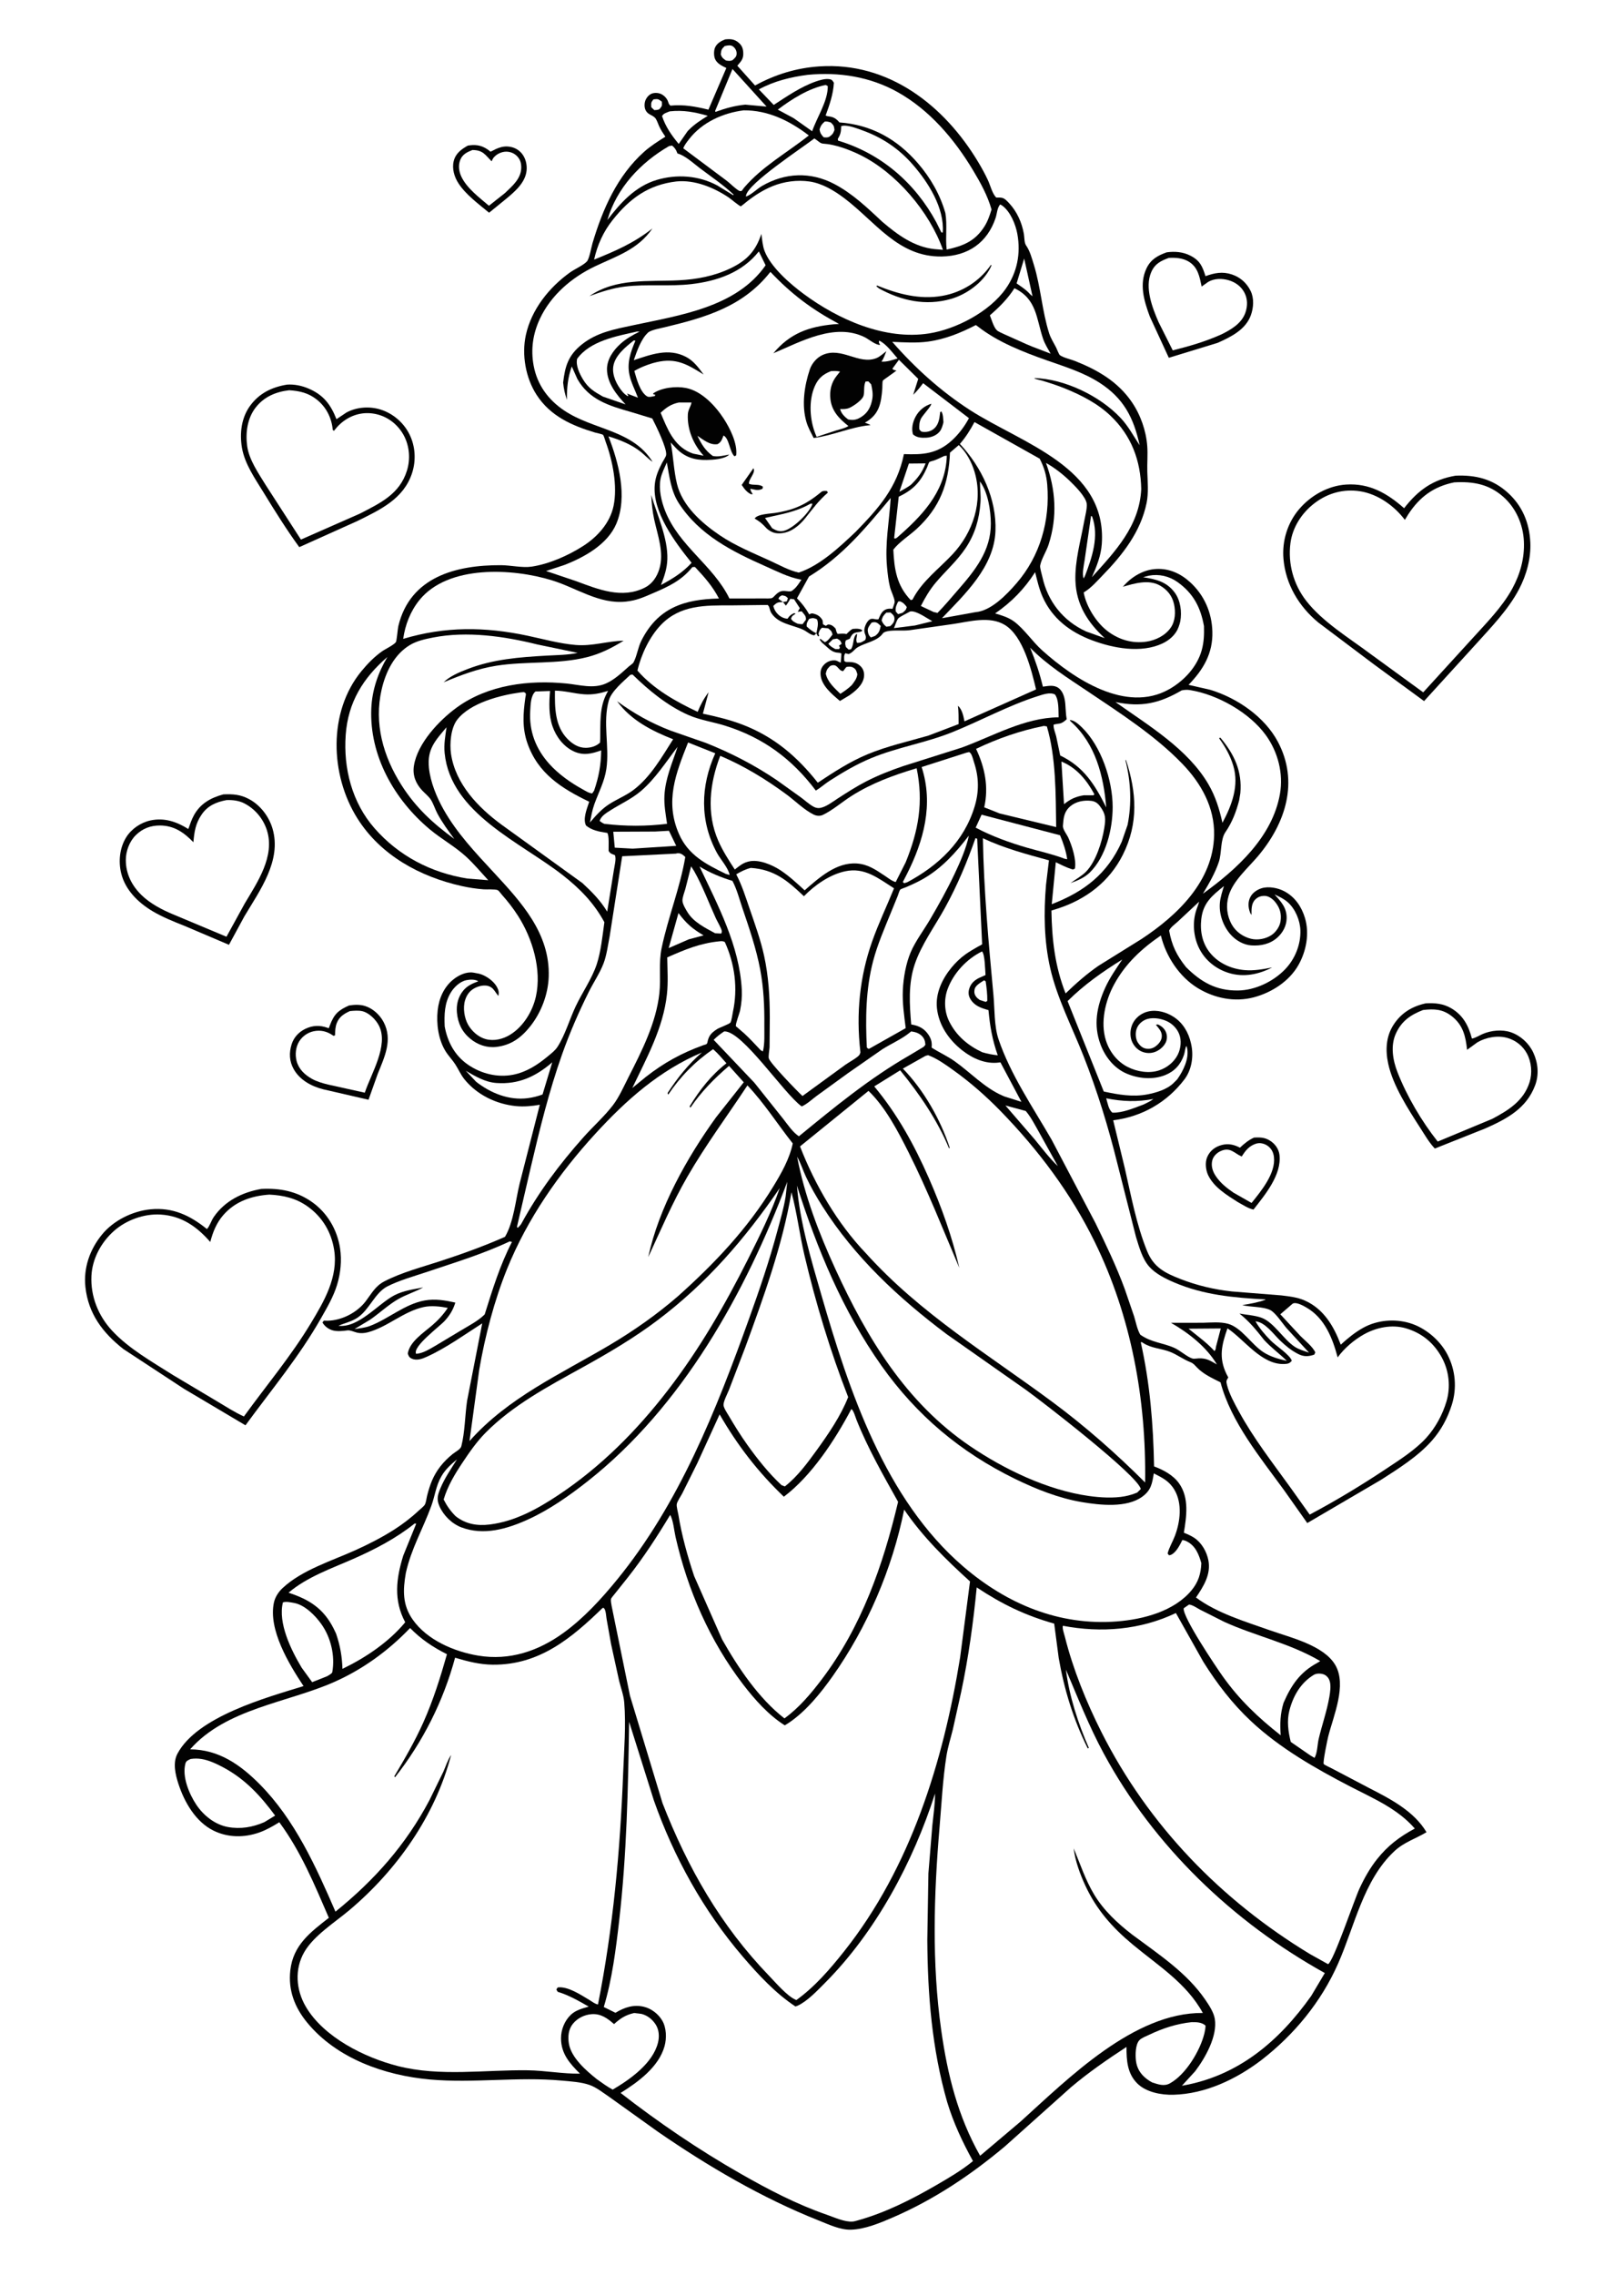
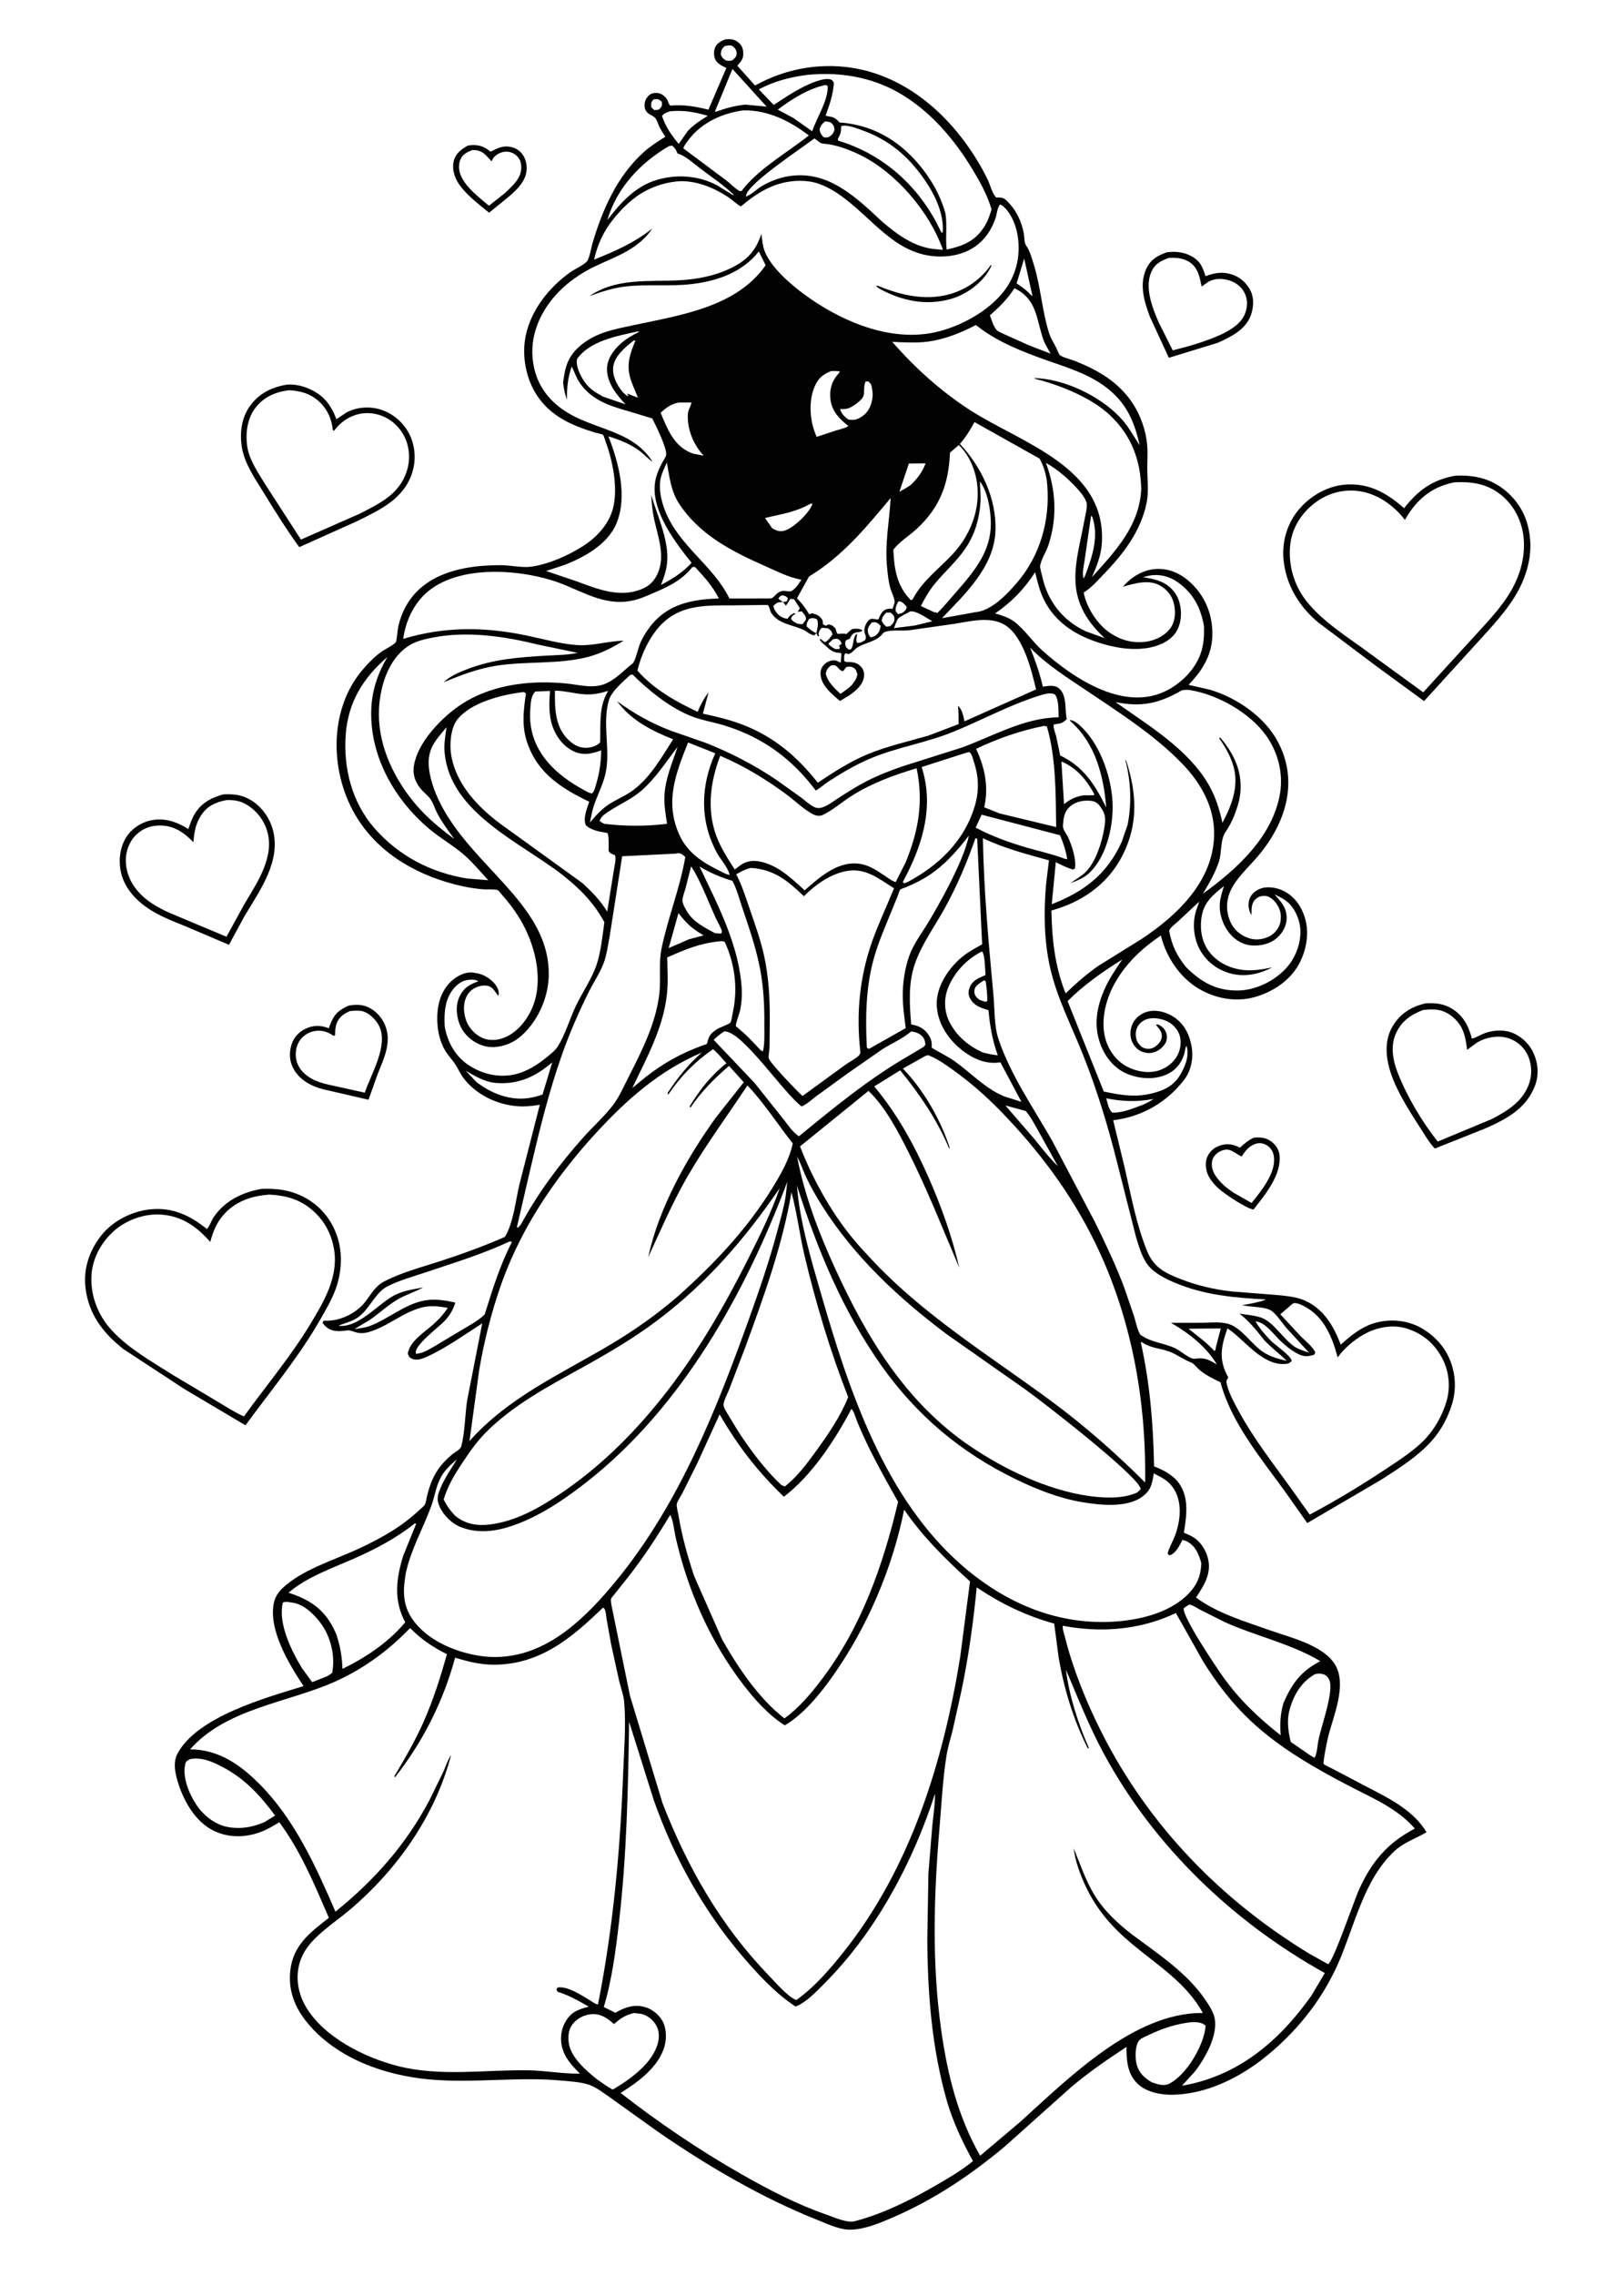
<svg xmlns="http://www.w3.org/2000/svg" version="1.1" style="display: block;" viewBox="0 0 1462 2048" width="1024" height="1434">
  <path transform="translate(0,0)" fill="rgb(255,255,255)" d="M -0 -0 L 1462 0 L 1462 2048 L -0 2048 L -0 -0 z" />
  <path transform="translate(0,0)" fill="rgb(2,2,2)" d="M 421.008 131.099 L 422.598 130.848 C 429.682 129.949 434.92 131.361 440.549 135.78 C 440.853 136.018 441.072 136.474 441.457 136.5 C 441.899 136.53 445.286 134.646 445.942 134.349 C 449.471 132.75 452.566 131.732 456.498 131.866 C 461.535 132.038 466.176 134.078 469.5 137.973 C 473.143 142.241 474.563 148.294 473.95 153.779 C 472.673 165.192 462.213 173.499 453.981 180.296 L 440.206 191.496 C 430.847 183.736 419.266 175.258 412.6 164.998 C 408.888 159.284 406.679 151.846 408.334 145.083 C 410.041 138.108 415.162 134.389 421.008 131.099 z" />
  <path transform="translate(0,0)" fill="rgb(255,255,255)" d="M 425.181 135.055 C 434.729 135.091 436.585 139.292 442.5 145.226 C 443.023 143.989 443.614 142.674 444.5 141.649 C 447.192 138.533 451.654 136.495 455.75 136.531 C 459.452 136.563 462.935 137.997 465.491 140.687 C 468.282 143.624 469.21 146.885 469.181 150.831 C 469.106 160.832 461.128 167.46 454.488 173.811 L 440.072 185.218 C 431.472 177.891 420.149 169.434 415.249 159.053 C 413.022 154.335 412.279 148.856 414.262 143.916 C 416.306 138.824 420.442 136.923 425.181 135.055 z" />
  <path transform="translate(0,0)" fill="rgb(2,2,2)" d="M 1129.03 1024.09 C 1135.34 1023.75 1139.64 1023.94 1144.89 1027.85 C 1148.64 1030.65 1151.44 1034.98 1151.98 1039.67 C 1154.04 1057.71 1138.9 1075.61 1128.59 1088.88 C 1123.83 1087.96 1118.69 1084.43 1114.4 1082.12 C 1104.57 1075.87 1092.91 1068.81 1087.73 1057.91 C 1085.56 1053.33 1084.83 1046.61 1086.81 1041.81 C 1088.89 1036.78 1092.78 1033.27 1097.87 1031.42 C 1104.07 1029.18 1109.61 1029.83 1115.37 1032.67 L 1116.37 1033.17 C 1120.43 1029.38 1123.97 1026.42 1129.03 1024.09 z" />
  <path transform="translate(0,0)" fill="rgb(255,255,255)" d="M 1131.07 1029.5 L 1132.26 1029.24 C 1135.4 1028.66 1139.05 1029.81 1141.57 1031.69 C 1144.83 1034.12 1146.5 1037.52 1146.98 1041.5 C 1148.76 1056.14 1135.46 1072.22 1126.83 1082.93 L 1110.58 1073.68 C 1104.32 1069.41 1098.51 1064.77 1094.34 1058.34 C 1091.66 1054.21 1090.21 1049.38 1091.49 1044.5 C 1092.45 1040.84 1095.54 1037.82 1098.9 1036.28 C 1107.78 1032.2 1111.19 1038.31 1118 1041.13 C 1121.35 1035.68 1124.76 1031.46 1131.07 1029.5 z" />
  <path transform="translate(0,0)" fill="rgb(2,2,2)" d="M 314.048 905.173 C 318.764 904.417 323.892 904.173 328.503 905.63 C 335.631 907.883 341.803 913.569 345.251 920.133 C 353.636 936.095 346.023 951.649 339.885 966.849 L 331.631 990.032 L 301.771 983.138 L 290.858 980.626 C 280.248 977.93 269.9 972.387 264.332 962.6 C 260.29 955.495 259.945 947.824 262.389 940.098 C 264.377 933.815 268.859 929.022 274.747 926.186 C 281.426 922.969 287.82 922.8 294.656 925.227 L 295.852 925.658 L 296.837 923.011 C 300.676 912.921 304.38 909.489 314.048 905.173 z" />
  <path transform="translate(0,0)" fill="rgb(255,255,255)" d="M 314.905 910.199 C 318.45 909.871 322.978 909.468 326.416 910.392 C 332.373 911.993 338.324 917.964 341.044 923.367 C 349.952 941.067 333.999 966.413 328.286 983.665 L 295.266 976.365 C 290.337 975.159 285.183 973.7 280.731 971.232 C 274.248 967.638 268.741 962.451 266.848 955.047 C 265.368 949.258 266.05 942.601 269.219 937.473 C 272.047 932.9 276.905 929.483 282.162 928.379 C 288.333 927.084 293.985 928.336 299.149 931.856 L 300.077 932.5 L 301.5 932.044 C 301.564 928.262 301.649 924.581 303.054 921 C 305.298 915.279 309.596 912.582 314.905 910.199 z" />
  <path transform="translate(0,0)" fill="rgb(2,2,2)" d="M 1050.35 227.163 C 1057.63 226.133 1065.06 226.713 1071.69 230.118 C 1080.43 234.605 1082.55 239.735 1085.36 248.609 C 1093.49 245.653 1100.73 244.258 1109.14 247.075 C 1116.73 249.611 1122.57 254.84 1126.05 262.034 C 1129.23 268.621 1128.64 277.03 1126.21 283.769 C 1121.49 296.848 1108.09 303.391 1096.26 308.649 L 1052.32 322.091 L 1035.21 284.962 C 1030.02 271.014 1025.45 255.758 1032.25 241.529 C 1036.11 233.472 1042.22 230.094 1050.35 227.163 z" />
  <path transform="translate(0,0)" fill="rgb(255,255,255)" d="M 1052.34 232.164 C 1058.5 231.863 1064.78 232.231 1070.22 235.495 C 1078.62 240.541 1080.02 249.217 1081.9 257.989 L 1082.56 257.492 L 1083.68 256.681 L 1087.73 253.809 C 1093.29 250.513 1100.4 250.534 1106.42 252.341 C 1112.42 254.142 1117.49 257.861 1120.42 263.477 C 1123.35 269.105 1123.35 275.323 1121.35 281.248 C 1118.01 291.145 1108.49 296.683 1099.7 301.01 C 1085.45 307.431 1070.98 311.624 1055.86 315.416 L 1043.16 290.122 C 1037.5 277.138 1030.4 258.898 1036.51 244.932 C 1039.8 237.406 1045.14 234.807 1052.34 232.164 z" />
  <path transform="translate(0,0)" fill="rgb(2,2,2)" d="M 1283.71 903.234 C 1291.84 902.782 1299.36 903.412 1306.54 907.608 C 1317.32 913.904 1322.19 923.248 1325.28 934.964 C 1328.57 934.37 1331.89 932.169 1334.96 930.832 C 1342.48 927.56 1352.44 926.573 1360.3 929.263 C 1369.1 932.276 1376.66 939.203 1380.57 947.64 C 1384.86 956.878 1385.8 967.445 1382.18 977.079 C 1374.33 997.975 1356.6 1007.31 1337.36 1015.83 L 1291.87 1033.95 C 1286.71 1028.54 1282.72 1021.52 1278.68 1015.25 C 1267.81 998.352 1254.16 977.402 1249.88 957.533 C 1247.25 945.331 1247.86 932.905 1254.88 922.233 C 1261.81 911.688 1271.59 905.871 1283.71 903.234 z" />
  <path transform="translate(0,0)" fill="rgb(255,255,255)" d="M 1281.28 909.231 C 1291.36 908.046 1298.99 908.412 1307.2 914.861 C 1317.36 922.853 1319.62 932.959 1320.91 945.086 L 1330.16 938.354 C 1338.1 933.723 1348.74 931.795 1357.64 934.501 C 1365.02 936.744 1371.2 941.688 1374.84 948.5 C 1378.95 956.205 1379.77 965.983 1377.16 974.288 C 1371.92 990.955 1358.2 999.474 1343.63 1007.2 L 1294.47 1027.66 C 1280.11 1009.6 1266.69 986.83 1258.29 965.345 C 1254.02 954.448 1251.78 941.421 1256.82 930.379 C 1261.95 919.12 1270.05 913.579 1281.28 909.231 z" />
  <path transform="translate(0,0)" fill="rgb(2,2,2)" d="M 200.864 715.125 C 209.68 714.756 216.351 715.202 224.217 719.452 C 234.314 724.906 242.006 735.066 245.203 745.988 C 253.614 774.73 233.732 801.637 219.82 824.979 L 205.966 850.543 L 165.752 833.433 C 156.099 829.589 145.961 825.555 137.035 820.212 C 124.165 812.508 112.557 801.164 108.903 786.159 C 106.282 775.394 107.521 763.279 113.412 753.771 C 118.145 746.133 126.565 740.453 135.311 738.577 C 147.828 735.892 158.89 739.742 169.368 746.309 C 170.894 741.998 172.364 737.529 174.624 733.537 C 180.512 723.135 189.711 718.201 200.864 715.125 z" />
  <path transform="translate(0,0)" fill="rgb(255,255,255)" d="M 203.66 720.281 C 208.97 720.023 214.705 720.677 219.5 723.081 C 229.293 727.989 236.839 737.002 240.142 747.422 C 247.546 770.782 231.635 794.117 220.188 813.304 L 203.724 843.28 L 155.44 823.038 C 145.687 819.011 135.099 813.395 127.5 806.065 C 118.582 797.462 113.064 786.727 113.076 774.19 C 113.084 766.242 116.338 757.466 122.042 751.843 C 128.141 745.831 135.457 743.05 143.99 743.133 C 156.687 743.257 165.431 749.43 173.929 758.2 C 174.773 748.692 175.86 741.359 181.301 733.358 C 186.803 725.266 194.361 722.077 203.66 720.281 z" />
  <path transform="translate(0,0)" fill="rgb(2,2,2)" d="M 258.179 346.256 C 264.712 345.763 271.564 347.199 277.565 349.758 C 291.009 355.49 297.573 364.106 302.78 377.368 L 311.711 371.371 C 320.95 366.364 332.641 365.571 342.579 368.717 C 353.716 372.242 363.207 380.427 368.448 390.87 C 373.867 401.67 374.58 414.58 370.816 426.011 C 363.163 449.254 342.049 458.907 321.703 468.985 L 269.277 492.553 C 257.93 476.98 247.363 460.087 237.319 443.662 C 229.618 431.067 220.149 417.806 217.639 402.993 C 215.461 390.144 217.108 376.215 224.876 365.458 C 233.162 353.983 244.598 348.509 258.179 346.256 z" />
  <path transform="translate(0,0)" fill="rgb(255,255,255)" d="M 260.165 351.308 C 269.584 351.911 277.414 353.691 284.987 359.665 C 293.214 366.155 298.117 375.508 299.3 385.876 L 299.422 387 L 300.5 387.859 C 303.848 383.45 307.795 379.681 312.597 376.864 C 321.212 371.812 330.944 370.604 340.533 373.317 C 350.408 376.111 358.649 383.066 363.463 392.087 C 368.532 401.587 369.459 413.22 366.285 423.517 C 359.72 444.817 342.262 452.848 323.973 462.322 L 270.768 485.745 L 238.9 436.416 C 232.537 426.056 224.069 413.897 222.377 401.663 C 220.71 389.613 222.467 376.434 230.173 366.653 C 237.751 357.035 248.363 352.693 260.165 351.308 z" />
  <path transform="translate(0,0)" fill="rgb(2,2,2)" d="M 1310.56 428.216 C 1328.54 427.441 1343.98 431.208 1357.6 443.557 C 1370.73 455.458 1377 470.678 1377.86 488.231 C 1378.56 502.653 1374.38 517.717 1367.71 530.406 C 1358.02 548.838 1342.65 564.584 1328.82 579.944 L 1282.18 631.145 L 1237.49 598.434 L 1186.85 560.325 C 1169.42 545.889 1157.56 526.017 1155.57 503.257 C 1154.16 487.1 1159.15 470.717 1169.69 458.348 C 1180.19 446.03 1195.69 437.263 1212 436.204 C 1232.99 434.841 1249.06 444.123 1264.19 457.511 C 1276.82 441.295 1290.01 431.715 1310.56 428.216 z" />
  <path transform="translate(0,0)" fill="rgb(255,255,255)" d="M 1309.24 434.251 C 1326.11 433.266 1340.58 435.763 1353.58 447.295 C 1365.01 457.433 1371.39 472.223 1372.07 487.377 C 1372.75 502.414 1368.81 516.686 1361.64 529.865 C 1352.46 546.733 1337.79 561.337 1325 575.5 L 1281.41 623.263 L 1233.74 588.568 C 1214.48 574.141 1190.68 559.8 1175.94 540.728 C 1164.55 525.996 1159.48 507.425 1161.84 489.032 C 1163.69 474.639 1172.1 461.717 1183.52 452.996 C 1195.45 443.875 1209.75 439.913 1224.72 442.285 C 1240.55 444.795 1255.44 455.421 1264.89 468.008 L 1267.96 463 C 1278.25 447.254 1290.88 438.008 1309.24 434.251 z" />
  <path transform="translate(0,0)" fill="rgb(2,2,2)" d="M 235.07 1070.3 C 251.74 1069.44 266.845 1072.31 280.721 1082.08 C 294.598 1091.85 303.445 1107.07 306.006 1123.74 C 307.683 1134.66 306.501 1146.13 303.311 1156.66 C 300.105 1167.24 294.404 1176.92 288.981 1186.48 C 269.339 1221.13 244.218 1251.09 220.834 1283.1 L 165.382 1250.2 L 110.856 1214.44 C 92.297 1199.83 79.285 1182.69 76.693 1158.59 C 74.834 1141.3 80.689 1124.85 91.515 1111.51 C 101.851 1098.77 119.017 1090.26 135.242 1088.66 C 155.307 1086.68 170.922 1094.16 186.123 1106.43 C 188.795 1103.54 189.944 1098.98 192.241 1095.63 C 202.302 1080.96 217.974 1073.33 235.07 1070.3 z" />
  <path transform="translate(0,0)" fill="rgb(255,255,255)" d="M 242.364 1075.42 C 254.977 1076.03 266.454 1078.67 276.917 1086.18 C 290.129 1095.65 298.169 1109.21 300.674 1125.16 C 304.496 1149.49 291.699 1171.37 279.636 1191.34 C 261.699 1221.04 239.683 1247.17 219.424 1275.15 C 211.129 1271.43 203.201 1266.22 195.361 1261.57 L 155.5 1237.82 C 136.999 1226.07 115.836 1214.18 100.787 1197.99 C 88.281 1184.53 81.252 1167.06 82.121 1148.6 C 82.846 1133.18 90.766 1118.6 102.107 1108.39 C 113.235 1098.37 129.54 1092.43 144.54 1093.39 C 163.473 1094.61 177.063 1104.24 189.121 1118.04 C 191.496 1109.08 194.656 1101.05 200.773 1093.95 C 211.519 1081.48 226.46 1076.49 242.364 1075.42 z" />
  <path transform="translate(0,0)" fill="rgb(2,2,2)" d="M 652.703 35.5 L 653.168 35.437 C 657.806 34.932 661.341 35.315 665.025 38.495 C 667.792 40.883 668.828 43.424 669.07 47.028 C 669.417 52.213 667.875 54.434 664.611 58.165 L 663.74 59.151 L 679.716 76.978 C 697.754 67.058 717.042 61.141 737.61 59.77 C 799.886 55.615 850.088 94.759 880.776 146.071 C 883.947 151.374 886.985 156.885 889.567 162.5 C 891.552 166.818 893.507 174.816 897 177.856 C 898.65 177.803 900.371 177.751 902 178.065 C 904.593 178.565 906.871 181.153 908.602 183.02 C 915.673 190.649 919.96 200.31 921.785 210.5 C 922.313 213.448 922.061 218.478 923.763 220.91 C 927.306 225.974 928.967 232.449 930.781 238.31 C 937.038 258.516 938.191 280.145 944.558 300.039 C 946.039 304.667 948.696 308.626 950.874 312.927 C 951.485 314.133 953.34 319.087 954.22 319.737 C 957.234 321.964 964.313 323.559 968 325.028 C 988.234 333.089 1006.42 343.538 1019 361.941 C 1026.88 373.46 1031.89 387.766 1032.91 401.705 C 1033.47 409.236 1032.73 416.998 1032.96 424.583 C 1033.23 433.512 1034.14 443.875 1032.34 452.643 C 1026.95 479.024 1010.6 499.59 992.308 518.395 C 987.43 523.411 982.53 529.034 976.572 532.787 L 975.65 533.352 C 977.993 546.074 987.061 560.598 997.404 568.341 C 1007.6 575.97 1019.5 579.477 1032.19 577.624 C 1040.51 576.409 1049.1 572.147 1053.99 565.136 C 1058.25 559.052 1058.55 550.713 1056.97 543.683 C 1055.29 536.222 1050.71 530.632 1044.09 526.977 C 1033.99 521.404 1021.24 525.229 1010.97 528.207 L 1011.38 527.722 C 1018.93 519.139 1029.47 512.772 1041.07 512.191 C 1052.65 511.612 1062.86 516.299 1071.31 523.944 C 1084.14 535.554 1091.03 551.249 1091.54 568.5 C 1092.13 588.181 1083.38 602.827 1070.08 616.519 L 1089.5 620.955 C 1113.67 628.232 1138.54 645.177 1150.54 667.778 C 1169.61 703.694 1157.57 741.007 1132.81 770.5 C 1123.74 781.3 1110.26 792.733 1106.18 806.43 C 1103.57 815.193 1104.59 824.558 1109.13 832.5 C 1112.74 838.814 1119.25 843.377 1126.26 845.089 C 1132.33 846.573 1139.66 845.235 1144.85 841.744 C 1148.72 839.148 1152.22 834.106 1152.9 829.5 C 1153.92 822.684 1152.46 817.523 1148.22 812.141 C 1146.1 809.45 1142.35 806.552 1138.75 806.5 C 1135.21 806.449 1132.43 807.398 1129.95 809.995 C 1126.49 813.625 1126.79 818.992 1126.77 823.641 C 1126.2 822.93 1125.79 822.25 1125.46 821.398 C 1123.71 816.853 1123.46 811.783 1125.82 807.376 C 1127.87 803.546 1131.89 800.855 1135.96 799.602 C 1142.25 797.668 1150.6 799.306 1156.3 802.332 C 1165.9 807.425 1171.89 816.222 1174.96 826.5 C 1179.09 840.355 1176.13 856.136 1169.15 868.571 C 1160.85 883.359 1144.98 893.539 1128.84 897.816 C 1111.68 902.362 1093.5 898.691 1078.5 889.578 C 1061.79 879.427 1049.72 860.946 1045.17 842.146 C 1027.8 854.038 1013.27 867.443 1003.07 886.198 C 995.143 900.782 990.505 920.33 995.679 936.646 C 998.889 946.77 1005.76 955.687 1015.31 960.533 C 1023.75 964.817 1034.75 966.604 1043.84 963.491 C 1050.88 961.084 1057.19 955.99 1060.48 949.259 C 1063.17 943.749 1063.92 936.564 1061.61 930.793 C 1059.49 925.502 1055.17 921.279 1049.94 919.018 C 1044.46 916.646 1036.64 915.485 1031.04 918.051 C 1027.26 919.779 1024.22 922.969 1023.09 927 C 1022.09 930.574 1022.44 935.381 1024.43 938.504 C 1026.05 941.032 1028.38 943.319 1031.41 943.914 C 1034.53 944.527 1037.47 944.021 1040.08 942.181 C 1042.83 940.235 1045.51 937.252 1045.94 933.775 C 1046.49 929.367 1044 926.623 1041.41 923.426 L 1040.64 922.5 L 1042.5 922.232 C 1045.68 923.685 1048.28 925.766 1049.7 929.072 C 1050.99 932.092 1050.92 935.769 1049.43 938.704 C 1047.39 942.73 1043.18 946.041 1038.87 947.321 C 1034.73 948.554 1030.28 948.018 1026.5 945.955 C 1022.44 943.742 1019.26 939.337 1018.24 934.823 C 1017.1 929.767 1017.98 924.21 1020.7 919.805 C 1023.61 915.104 1028.48 911.727 1033.88 910.529 C 1041.73 908.787 1050.13 911.166 1056.75 915.468 C 1065.02 920.834 1070.1 929.514 1072.22 939 L 1072.8 941.75 C 1074.63 951.895 1072.68 963.389 1066.38 971.703 C 1050.57 992.529 1027.99 1005.35 1002.22 1008.5 L 1012.58 1051.18 C 1018.29 1076.1 1023.12 1102.52 1032.78 1126.29 C 1038.69 1140.83 1048.63 1145.87 1062.73 1151.37 C 1077.64 1157.18 1093.18 1160.88 1109.09 1162.6 L 1153.71 1166.16 C 1160.72 1167.02 1168.01 1167.8 1174.53 1170.66 C 1191.69 1178.18 1200.8 1193.67 1207.15 1210.51 C 1213.54 1204.68 1219.97 1199.37 1227.6 1195.18 C 1240.09 1188.32 1255.73 1187.02 1269.29 1191.08 C 1283.37 1195.29 1296.58 1206.51 1303.3 1219.54 C 1310.49 1233.46 1311.89 1249.6 1307.2 1264.52 C 1303.41 1276.55 1297.58 1287.43 1289.22 1296.92 C 1276.86 1310.96 1259.11 1322.12 1243.46 1332.16 L 1177 1371.09 L 1156.18 1341.62 C 1134.71 1312.06 1108.34 1280.23 1098.88 1244.43 C 1091.14 1240.52 1083.18 1236.99 1077.19 1230.55 C 1075.48 1228.72 1074.22 1227.22 1071.81 1226.29 C 1065.43 1223.81 1059.92 1219.54 1053.55 1217.02 C 1045.24 1213.74 1037.08 1213.98 1029.26 1209.02 C 1027.8 1208.1 1028.59 1208.3 1027.04 1208.28 C 1035.36 1245.26 1038.33 1282.29 1039.05 1320.11 C 1047.41 1323.2 1056.27 1327.96 1061.54 1335.36 C 1070.78 1348.32 1068.27 1365.12 1065.87 1379.79 C 1069.14 1381.14 1072.46 1382.54 1075.4 1384.52 C 1081.93 1388.92 1086.52 1397.01 1087.96 1404.68 C 1090.36 1417.45 1083.6 1428.01 1076.8 1438.11 C 1095.47 1452.15 1121.64 1459.95 1143.37 1467.64 C 1161.62 1474.1 1191.75 1481.09 1202.18 1498.8 C 1212.9 1516.98 1200.54 1544.67 1195.84 1563.34 C 1195.25 1565.68 1190.88 1586.46 1191.8 1587.95 C 1192.37 1588.89 1197.67 1591.19 1199.02 1591.93 L 1232.94 1609.76 C 1251.96 1619.51 1273.06 1630.41 1284.38 1649.4 C 1274.4 1655.39 1264.33 1658.21 1255.5 1666.43 C 1227.58 1692.43 1219.62 1734.11 1204.72 1767.76 C 1189.47 1802.23 1165.27 1831.67 1135.51 1854.67 C 1112.89 1871.82 1085.39 1884.96 1056.5 1885.75 C 1045.67 1886.05 1032.04 1883.54 1024.07 1875.71 C 1014.88 1866.7 1014.17 1854.73 1014.21 1842.7 C 996.859 1854.03 980.11 1865.59 964.254 1878.97 L 904.939 1932.04 C 873.931 1958.09 840.7 1980.28 803.417 1996.36 C 791.937 2001.31 778.5 2006.91 765.94 2007.23 C 756.209 2007.48 745.61 2002.34 736.655 1998.79 C 685.944 1978.68 637.138 1950.01 592.275 1919.08 L 548.917 1888.05 C 543.337 1884.26 537.015 1879.16 530.641 1876.92 C 523.034 1874.25 513.586 1873.75 505.549 1873 C 466.015 1869.34 426.283 1875.55 386.809 1872 C 346.281 1868.36 303.046 1853.2 276.433 1820.85 C 265.104 1807.08 259.186 1791.64 261.213 1773.73 C 263.785 1751 279.125 1739.59 295.915 1726.46 C 282.955 1696.5 270.817 1666.87 251.285 1640.42 C 245.585 1643.97 239.55 1647.44 233.205 1649.67 C 219.705 1654.41 205.111 1654.38 192.137 1648.02 C 175.964 1640.1 165.793 1622.32 160.429 1605.84 C 157.728 1597.54 155.214 1586.95 159.544 1578.77 C 177.292 1545.26 239.695 1528.19 273.126 1517.87 C 260.03 1498.16 241.163 1466.99 246.463 1442.61 C 247.532 1437.69 250.619 1433.02 254.263 1429.62 C 271.784 1413.27 298.566 1405.14 320.027 1395.43 C 331.65 1390.17 343.571 1384.08 354.346 1377.24 C 362.36 1372.15 369.967 1366.32 376.896 1359.83 C 378.298 1358.51 381.54 1356.06 382.402 1354.42 C 383.456 1352.42 383.865 1348.55 384.447 1346.27 C 386.951 1336.46 389.971 1328.28 396.258 1320.18 C 399.548 1315.94 403.32 1312.23 407.5 1308.88 C 409.647 1307.15 414.519 1304.67 415.204 1302 C 418.483 1289.21 418.458 1274.22 420.403 1261.01 L 434.03 1191.33 C 417.74 1201.72 401.737 1213.4 384.076 1221.42 C 379.928 1223.31 374.933 1225.15 370.5 1223.04 C 368.196 1221.94 367.768 1220.8 366.988 1218.5 C 368.688 1207.75 381.302 1199.74 389 1193.07 C 394.46 1188.34 399.003 1183.44 403.011 1177.39 C 396.275 1176.08 388.109 1175.17 381.361 1176.63 C 363.103 1180.58 348.848 1194.59 331.152 1199.34 C 327.779 1200.24 324.408 1200.45 321.001 1199.6 C 318.513 1198.98 315.101 1197.3 312.571 1197.67 C 308.67 1198.25 303.631 1198.72 299.781 1197.74 C 295.776 1196.73 292.152 1194.07 290.133 1190.5 L 291.5 1188.83 L 292.238 1188.89 L 294.564 1188.96 C 307.498 1188.76 321.236 1181.71 329.046 1171.5 C 334.499 1164.37 337.67 1157.8 345.914 1153.5 C 361.139 1145.56 379.962 1140.62 396.32 1135.27 C 416.178 1128.78 435.405 1121.86 454.537 1113.42 C 462.381 1100.1 464.052 1080.46 467.762 1065.33 L 485.885 994.53 C 478.821 995.772 471.541 996.441 464.375 995.728 C 446.641 993.964 429.305 985.616 418.005 971.61 C 414.616 967.409 412.658 962.594 409.747 958.126 C 407.037 953.967 403.517 950.437 400.905 946.168 C 394.494 935.684 392.612 921.651 393.9 909.614 C 395.063 898.737 399.546 888.457 408.221 881.576 C 412.93 877.841 419.703 874.635 425.818 875.547 L 427 875.747 L 431.444 876.607 C 437.384 878.189 444.485 883.189 447.367 888.679 C 448.804 891.415 449.323 893.606 448.5 896.575 L 446.5 893.855 C 444.569 891.105 443.293 889.006 440 887.806 C 436.108 886.388 430.968 887.581 427.368 889.459 C 422.724 891.883 420.03 895.642 418.539 900.615 C 416.526 907.334 417.896 916.531 421.371 922.577 C 424.734 928.427 430.688 933.74 437.311 935.47 C 444.774 937.42 452.823 935.42 459.249 931.439 C 471.061 924.122 479.388 910.479 482.363 897.088 C 487.744 872.86 479.32 844.862 466.257 824.46 C 461.945 817.725 457.207 811.592 451.882 805.634 C 451.036 804.688 448.94 801.793 448.014 801.351 C 445.74 800.266 438.286 800.831 435.312 800.606 C 428.596 800.098 422.127 799.107 415.544 797.64 C 377.918 789.257 342.567 769.997 321.618 736.748 C 296.951 697.598 295.053 640.729 325.413 604.004 C 330.789 597.5 336.694 591.404 343.593 586.5 C 346.925 584.131 353.705 581.078 356.188 578.201 C 357.082 577.165 357.886 566.157 358.444 563.803 C 369.002 519.264 410.589 508.595 450.929 508.794 C 459.527 508.836 470.247 511.333 478.5 510.101 C 494.219 507.754 511.422 500.153 524.812 491.591 C 537.789 483.294 549.112 470.827 552.313 455.398 C 556.004 437.61 551.472 414.672 545.205 397.763 C 544.7 396.399 543.579 392.195 542.776 391.445 C 542.067 390.784 536.815 389.755 535.527 389.368 C 514.612 383.083 495.377 374.57 483.016 355.5 C 473.118 340.23 469.432 319.365 473.325 301.584 C 478.341 278.679 494.19 258.788 512.992 245.314 C 517.29 242.235 524.812 238.994 528.249 235.421 C 530.472 233.11 532.309 222.399 533.345 218.921 C 542.462 188.301 555.553 158.4 579.73 136.713 C 585.561 131.482 592.33 127.238 598.933 123.053 C 596.851 119.995 594.87 116.952 593.317 113.584 C 592.331 111.445 591.188 107.506 589.502 105.9 C 586.646 103.181 582.938 103.163 581.066 99 C 579.788 96.156 580.008 92.283 581.357 89.5 C 582.441 87.263 584.645 84.953 587.048 84.157 C 589.636 83.299 593.092 83.567 595.508 84.837 C 598.18 86.241 600.478 88.742 601.432 91.6 C 601.967 93.204 602.147 93.928 603.5 95.096 C 615.727 93.913 626.003 95.9 637.726 98.714 L 653.876 61.206 C 649.948 59.34 645.225 57.126 643.562 52.784 C 642.517 50.056 642.515 45.469 643.698 42.794 C 645.384 38.981 649.01 36.937 652.703 35.5 z" />
  <path transform="translate(0,0)" fill="rgb(255,255,255)" d="M 704 535.905 C 706.777 536.466 707.265 536.364 709.285 538.5 L 708.373 541.349 L 704.883 541.975 L 700.749 539.051 C 701.553 536.976 702.122 536.976 704 535.905 z" />
  <path transform="translate(0,0)" fill="rgb(255,255,255)" d="M 749.853 575.5 L 753.5 574.882 C 756.367 576.433 756.49 576.501 757.744 579.5 L 755.255 581.267 L 756.132 582.78 L 755.5 584.324 L 751.994 584.308 C 749.501 582.912 747.362 581.889 745.711 579.5 L 749.853 575.5 z" />
  <path transform="translate(0,0)" fill="rgb(255,255,255)" d="M 588.199 89.5 L 588.579 89.423 C 592.448 88.949 592.681 89.227 595.764 91.5 C 595.993 95.461 596.096 95.384 593.5 98.366 C 591.887 99.047 590.713 99.044 589 99.128 L 586.254 96.5 C 586.153 92.724 585.834 92.362 588.199 89.5 z" />
  <path transform="translate(0,0)" fill="rgb(255,255,255)" d="M 808.609 541.5 L 810.277 541.324 C 813.237 542.525 814.511 543.95 816.378 546.5 C 815.608 549.405 814.72 549.768 812.5 551.695 L 808.5 552.852 L 806.44 550.5 C 805.867 546.826 807.083 544.716 808.609 541.5 z" />
  <path transform="translate(0,0)" fill="rgb(255,255,255)" d="M 728.29 557.29 L 729.379 556.844 C 731.865 556.102 733.202 556.462 735.469 557.5 C 737.279 561.053 735.627 566.319 734.96 570.125 C 731.357 568.453 729.054 566.685 726.225 563.971 C 725.95 560.856 726.827 559.988 728.29 557.29 z" />
  <path transform="translate(0,0)" fill="rgb(255,255,255)" d="M 797.9 551.5 L 801.681 551.376 C 803.854 553.399 805.397 554.258 805.235 557.5 C 805.103 560.146 803.361 561.989 801.5 563.64 L 798 564.19 C 795.761 562.443 794.753 561.131 793.683 558.5 C 794.661 554.881 795.256 554.206 797.9 551.5 z" />
  <path transform="translate(0,0)" fill="rgb(255,255,255)" d="M 784.692 560.5 C 785.717 560.243 785.873 560.156 787.027 560.105 C 789.546 559.994 791.27 561.84 792.868 563.5 C 792.065 567.66 791.301 569.936 787.762 572.5 L 784 573.847 C 782.169 572.192 781.525 570.515 781.218 568 C 780.875 565.196 783.121 562.573 784.692 560.5 z" />
  <path transform="translate(0,0)" fill="rgb(255,255,255)" d="M 742.38 109.5 C 744.336 109.076 746.065 109.747 747.94 110.263 C 750.666 112.978 750.757 113.184 751.258 117 C 749.872 120.486 749.524 120.959 746.5 123.175 C 744.81 123.988 743.304 123.738 741.5 123.601 C 739.299 121.218 738.285 119.736 737.787 116.5 C 739.019 112.857 739.551 112.119 742.38 109.5 z" />
  <path transform="translate(0,0)" fill="rgb(255,255,255)" d="M 652.35 41.5 L 652.704 41.412 C 655.123 40.889 657.878 40.246 660 41.932 C 661.891 43.435 663.093 45.542 663.129 48 C 663.174 51.107 661.559 52.164 659.5 54.111 C 657.399 55.145 655.791 54.791 653.57 54.5 C 651.021 52.798 649.863 51.926 648.821 49 C 649.341 44.776 649.366 44.509 652.35 41.5 z" />
  <path transform="translate(0,0)" fill="rgb(255,255,255)" d="M 885.983 882.5 L 887.396 883.446 C 888.27 889.364 888.927 895.011 888.859 901 L 887.5 901.94 L 882.101 900.225 C 881.122 899.495 880.008 898.717 879.217 897.782 C 877.259 895.467 876.861 893.442 877.466 890.5 C 878.191 886.97 883.177 884.363 885.983 882.5 z" />
  <path transform="translate(0,0)" fill="rgb(255,255,255)" d="M 922.069 232.75 L 929.582 266.721 L 927.5 264.981 C 924.034 260.957 919.575 258.136 915.252 255.12 L 922.069 232.75 z" />
  <path transform="translate(0,0)" fill="rgb(255,255,255)" d="M 982.279 464.5 L 983.23 464.875 C 989.736 482.775 983.253 501.566 976.819 518.5 L 975.611 520.759 C 974.005 516.631 975.846 508.756 976.51 504.241 L 982.279 464.5 z" />
  <path transform="translate(0,0)" fill="rgb(255,255,255)" d="M 818.244 417.306 L 833.293 417.158 C 830.094 425.387 826.4 430.165 820.085 436.416 C 816.824 438.839 813.213 440.734 809.682 442.732 L 818.244 417.306 z" />
  <path transform="translate(0,0)" fill="rgb(255,255,255)" d="M 995.937 988.738 C 1010.95 991.664 1023.3 992.132 1038.43 989.334 C 1035.9 991.383 1032.69 992.735 1029.79 994.212 C 1021.09 997.433 1010.85 1001.96 1001.5 1001.66 C 997.995 998.778 997.261 993.101 995.937 988.738 z" />
  <path transform="translate(0,0)" fill="rgb(255,255,255)" d="M 819.296 550.5 C 824.476 549.25 834.361 556.548 839.327 559.244 L 823.777 563.071 L 804.776 565.461 C 805.945 563.01 807.009 559.021 808.519 556.907 C 809.708 555.242 817.217 551.771 819.296 550.5 z" />
  <path transform="translate(0,0)" fill="rgb(255,255,255)" d="M 1070.08 1196.13 L 1099.11 1195.91 L 1094.69 1212.79 C 1094.63 1214.56 1094.48 1214.81 1093.5 1216.31 C 1086.6 1208.72 1078.02 1202.61 1070.08 1196.13 z" />
  <path transform="translate(0,0)" fill="rgb(255,255,255)" d="M 610.764 821.953 C 617.749 831.319 623.281 836.164 633.396 842.042 L 620.006 845.624 L 601.931 853.496 L 610.764 821.953 z" />
  <path transform="translate(0,0)" fill="rgb(255,255,255)" d="M 704.883 541.975 L 707.5 545.198 C 709.026 543.243 710.247 541.182 711.5 539.044 L 714.869 539.5 L 720.039 547.5 L 718.148 550.778 L 721.718 550.313 C 723.806 552.98 725.902 554.427 725.5 557.939 L 722.5 561.922 C 720.882 561.831 719.35 561.838 717.791 561.364 C 715.044 559.964 713.793 559.625 712.078 557 C 713.005 554.256 713.885 554.091 716.221 552.5 L 715 551.92 C 712.071 553.173 710.774 554.296 709 556.938 C 706.019 556.964 702.795 555.297 700.623 553.265 C 698.271 551.064 696.897 548.622 696.153 545.5 C 699.687 542.06 700.212 542.207 704.883 541.975 z" />
  <path transform="translate(0,0)" fill="rgb(255,255,255)" d="M 905.171 995.19 L 923.476 1000.14 C 928.216 1005.64 931.728 1012.75 935.34 1019.05 L 952.376 1049.78 C 944.692 1042.48 938.286 1033.9 931.557 1025.73 L 905.171 995.19 z" />
  <path transform="translate(0,0)" fill="rgb(255,255,255)" d="M 779.21 343.5 L 781.765 343.347 L 784.279 346 C 785.276 350.339 786.07 354.685 785.299 359.131 C 784.169 365.651 781.677 371.157 775.996 374.937 C 771.747 377.764 768.589 378.646 763.5 377.568 C 760.377 375.28 757.232 372.099 756.317 368.232 C 759.367 368.326 762.178 368.366 765 367.049 C 768.626 365.356 776.628 359.941 777.489 355.986 C 778.363 351.974 777.436 348.115 778.968 344.082 L 779.21 343.5 z" />
  <path transform="translate(0,0)" fill="rgb(255,255,255)" d="M 747.418 599.5 C 754.258 596.547 754.198 603.898 759.039 604.178 L 761.881 600.5 C 763.933 600.002 766.061 599.857 768 600.92 C 770.757 602.432 771.011 604.22 771.86 607 C 771.323 611.042 769.216 613.554 766.856 616.705 C 763.692 619.84 760.245 622.166 756.545 624.61 C 750.971 619.121 745.336 614.347 743.377 606.5 C 744.303 602.75 744.657 602.213 747.418 599.5 z" />
  <path transform="translate(0,0)" fill="rgb(255,255,255)" d="M 570.47 306.5 L 571.985 306.688 C 567.702 316.814 564.207 326.386 566.634 337.568 C 568.153 344.572 571.747 351.308 574.267 358.029 L 564.344 354.249 L 565.5 355.994 L 565.224 356.716 C 563.194 355.554 561.701 354.277 560.192 352.479 C 555.186 346.518 550.918 337.983 552.037 330 C 553.424 320.108 563.186 312.31 570.47 306.5 z" />
  <path transform="translate(0,0)" fill="rgb(255,255,255)" d="M 955.605 685.576 C 969.342 691.164 978.335 702.211 985.291 715 L 984.5 715.949 L 975.75 715.937 C 968.414 717.12 963.778 719.289 957.951 723.933 L 955.605 685.576 z" />
  <path transform="translate(0,0)" fill="rgb(255,255,255)" d="M 602.9 100.239 C 615.358 98.918 625.293 100.889 637.171 104.245 C 630.981 108.059 625.147 111.803 620.013 117.015 L 618.998 118.054 L 610.985 129.572 C 604.55 121.911 599.12 114.044 595.962 104.5 C 597.353 101.917 600.246 101.367 602.9 100.239 z" />
-   <path transform="translate(0,0)" fill="rgb(255,255,255)" d="M 589.697 748.578 L 602.18 747.887 L 608.729 761.442 L 569.529 763.974 L 553.386 763.091 L 552.047 748.742 L 589.697 748.578 z" />
  <path transform="translate(0,0)" fill="rgb(255,255,255)" d="M 659.388 62.113 L 690.092 95.961 L 670.958 94.205 C 661.245 95.147 653.242 97.458 644.059 100.727 L 643.752 99.932 L 659.388 62.113 z" />
  <path transform="translate(0,0)" fill="rgb(255,255,255)" d="M 611.008 362.346 L 622.5 362.318 C 621.84 366.191 619.409 368.549 619.191 373.119 C 618.536 386.839 624.349 400.298 633.429 410.265 L 623.997 408.37 L 621.614 407.485 C 606.228 400.926 600.699 385.86 594.671 371.579 C 599.895 366.793 603.977 363.836 611.008 362.346 z" />
  <path transform="translate(0,0)" fill="rgb(255,255,255)" d="M 497.098 956.319 L 488.346 985.282 C 484.078 986.893 479.527 988.022 475 988.603 C 458.094 990.775 441.619 984.066 428.535 973.834 L 419.246 963.963 C 427.854 968.964 436.648 974.218 446.827 974.94 C 466.823 976.358 482.287 969.102 497.098 956.319 z" />
  <path transform="translate(0,0)" fill="rgb(255,255,255)" d="M 743.374 76.5 L 745.21 77.5 C 745.382 91.068 735.445 105.46 731.147 118.168 L 714.429 106.349 L 700.169 98.707 C 712.391 89.477 728.147 79.403 743.374 76.5 z" />
  <path transform="translate(0,0)" fill="rgb(255,255,255)" d="M 622.136 779.883 L 624.938 784.306 C 632.47 797.678 638.077 812.755 644.457 826.755 C 645.641 829.353 649.755 836.234 649.812 838.5 C 649.829 839.167 649.451 839.785 649.27 840.427 L 643.798 840.152 C 635.04 835.444 624.472 830.179 619.081 821.502 C 617.409 818.811 614.487 814.071 614.337 810.897 C 614.199 807.971 616.133 803.234 616.942 800.304 L 622.136 779.883 z" />
  <path transform="translate(0,0)" fill="rgb(255,255,255)" d="M 748.046 334.122 C 750.978 333.926 753.396 333.843 756.272 334.5 L 753.294 338.249 C 748.351 344.341 746.687 351.711 747.6 359.465 C 748.868 370.238 755.618 377.067 763.786 383.519 C 760.89 385.494 756.154 386.43 752.752 387.502 L 735.163 393.271 L 734.185 390.916 C 728.946 377.999 727.785 360.737 733.507 347.675 C 736.623 340.559 740.928 336.94 748.046 334.122 z" />
  <path transform="translate(0,0)" fill="rgb(255,255,255)" d="M 883.711 733.408 L 954.374 751.928 C 957.149 758.361 959.896 766.568 960.809 773.5 L 958.5 773.064 C 947.462 768.856 935.971 766.398 924.65 763.116 C 908.746 758.505 893.05 752.832 878.395 745.071 L 883.711 733.408 z" />
  <path transform="translate(0,0)" fill="rgb(255,255,255)" d="M 573.208 298.5 L 575.783 298.5 C 569.541 301.584 563.442 305.011 558.28 309.737 C 551.965 315.52 546.349 323.518 546.379 332.437 C 546.42 344.795 555.126 355.55 563.116 364.07 L 542.669 357.004 C 534.949 352.632 529.592 349.473 524.845 341.667 C 521.737 336.555 518.072 329.108 519.5 323.007 C 531.205 306.828 554.93 302.662 573.208 298.5 z" />
-   <path transform="translate(0,0)" fill="rgb(255,255,255)" d="M 849.988 410.5 L 852.368 410.238 L 852.26 413.086 C 850.166 443.794 829.346 465.008 807.5 484.038 L 805.97 484.883 L 804.971 484.5 L 809.105 447.123 C 822.016 441.046 828.86 433.877 834.593 420.833 C 835.014 419.876 836.148 416.401 836.711 415.916 C 837.218 415.478 839.937 414.889 840.714 414.615 C 843.896 413.495 846.948 411.956 849.988 410.5 z" />
  <path transform="translate(0,0)" fill="rgb(255,255,255)" d="M 913.295 259.483 C 933.484 269.164 932.914 286.629 939.07 304.936 C 940.623 309.556 943.513 314.132 945.879 318.392 L 929.258 312.011 L 924.277 309.924 L 903.867 300.766 C 902.097 299.863 898.95 298.676 897.518 297.365 C 894.635 294.725 892.633 287.467 891.18 283.862 C 899.596 276.575 907.337 268.943 913.295 259.483 z" />
  <path transform="translate(0,0)" fill="rgb(255,255,255)" d="M 602.304 131.5 L 605.013 131.049 C 607.333 133.017 608.435 134.505 609.529 137.366 L 609.825 138.175 C 616.452 139.757 624.49 147.232 629.954 151.353 C 640.247 159.115 651.119 166.394 660.5 175.267 L 660 175.71 L 645.706 166.946 C 628.82 157.934 609.257 156.608 591.084 161.997 C 571.816 167.817 558.451 182.617 546.719 198.101 C 555.182 169.081 576.645 146.349 602.304 131.5 z" />
  <path transform="translate(0,0)" fill="rgb(255,255,255)" d="M 609.943 672.348 C 605.146 686.996 598.971 700.484 598.107 716.198 C 597.653 724.448 599.262 733.421 600.485 741.583 C 581.844 743.963 562.789 743.856 544.143 741.668 C 542.4 741.077 541.172 740.099 539.733 739 C 541.206 734.498 545.84 731.776 549.728 729.325 C 558.873 723.561 568.656 719.165 576.945 712.112 C 589.87 701.115 599.666 685.727 609.943 672.348 z" />
  <path transform="translate(0,0)" fill="rgb(255,255,255)" d="M 757.262 113.5 C 758.604 113.226 759.625 113.045 761 113.13 C 766.089 113.448 772.097 115.781 776.864 117.527 C 794.63 124.032 809.293 133.917 821.762 148.206 C 835.771 164.259 850.324 187.187 848.758 209.297 L 847.5 209.252 L 842.951 200.104 C 823.921 164.729 793.182 138.176 754.5 126.605 L 754.211 125.136 C 756.449 121.445 757.15 119.051 757.244 114.741 L 757.262 113.5 z" />
  <path transform="translate(0,0)" fill="rgb(255,255,255)" d="M 499.529 621.749 C 508.554 621.822 517.015 624.429 525.907 625.036 C 533.701 625.568 540.024 624.22 547.374 621.947 L 546.023 624.5 C 539.405 637.101 540.569 651.399 540.271 665.25 L 540.108 668.5 C 536.803 671.743 531.877 673.172 527.321 673.205 C 520.724 673.253 515.291 669.788 510.802 665.198 C 499.404 653.54 499.336 636.997 499.529 621.749 z" />
  <path transform="translate(0,0)" fill="rgb(255,255,255)" d="M 882.251 433.5 L 882.403 433.635 C 889.482 443.279 891.975 459.509 892.04 471.271 C 892.176 495.877 877.658 513.675 862.318 531.272 C 856.322 538.15 850.418 545.297 844 551.774 L 840.5 550.952 L 829.036 545.547 C 832.744 538.174 836.982 530.983 842.301 524.642 C 851.285 513.931 861.721 504.924 869.532 493.15 C 877.866 480.589 881.619 467.252 882.717 452.367 C 883.186 446.006 882.275 439.846 882.251 433.5 z" />
  <path transform="translate(0,0)" fill="rgb(255,255,255)" d="M 1183.3 1507.5 L 1184.34 1507.09 C 1186.8 1506.25 1190.66 1506.54 1192.91 1507.83 C 1195.1 1509.08 1196.62 1511.2 1197.28 1513.61 C 1198.43 1517.86 1197.62 1523.24 1196.9 1527.5 C 1194.72 1540.31 1190.27 1552.72 1187.29 1565.36 C 1186.07 1570.54 1186.13 1578.12 1183.54 1582.5 L 1179.44 1580.07 L 1162.13 1568.11 C 1159.85 1558.88 1158.48 1549.24 1160.9 1539.87 C 1164.35 1526.51 1171.2 1514.64 1183.3 1507.5 z" />
  <path transform="translate(0,0)" fill="rgb(255,255,255)" d="M 254.555 1442.5 C 257.671 1441.55 261.26 1442.45 264.42 1442.99 C 274.156 1444.66 283.726 1454.36 289.209 1462.12 C 297.759 1474.22 301.668 1490.72 298.985 1505.39 C 298.77 1506.57 295.672 1508.14 294.589 1508.88 L 280.882 1514.34 L 271.437 1501.31 C 261.958 1485.48 249.898 1461.09 254.555 1442.5 z" />
  <path transform="translate(0,0)" fill="rgb(255,255,255)" d="M 884.143 856.5 C 886.813 859.4 886.833 873.173 887.274 877.754 L 881.285 880.437 C 876.953 882.64 873.856 885.593 872.5 890.403 C 871.601 893.592 871.937 896.48 873.621 899.341 C 877.246 905.499 883.422 907.564 889.913 909.325 C 891.273 923.941 893.375 936.126 898.281 950.014 C 893.376 949.487 888.958 948.64 884.231 947.226 C 871.429 941.227 860.924 932.393 854.555 919.532 C 850.196 910.729 849.691 899.908 853.026 890.653 C 858.243 876.177 870.381 863.171 884.143 856.5 z" />
  <path transform="translate(0,0)" fill="rgb(255,255,255)" d="M 481.946 622.5 L 495.097 622.039 C 494.199 632.573 493.849 643.856 497.36 653.943 C 500.623 663.316 507.231 672.062 516.364 676.358 C 525.01 680.423 532.637 678.591 541.151 675.506 C 540.993 688.707 539.007 699.384 534.751 711.797 L 533.056 714.247 C 530.033 714.053 526.863 711.889 524.24 710.446 C 513.436 704.504 502.612 696.808 494.373 687.631 C 482.21 674.083 476.097 658.098 477.262 639.855 C 477.617 634.308 477.635 626.275 481.946 622.5 z" />
  <path transform="translate(0,0)" fill="rgb(255,255,255)" d="M 1072.92 1820.39 C 1077.46 1820.37 1081.95 1820.43 1085.38 1823.5 C 1085.34 1825.85 1084.94 1828.08 1084.39 1830.36 C 1080.6 1846.02 1067.66 1867.58 1053.26 1875.52 C 1047.97 1878.44 1042.56 1876.35 1037.3 1874.65 C 1035.53 1873.73 1033.89 1872.67 1032.31 1871.44 C 1026.86 1867.22 1023.52 1861.96 1022.71 1855.03 C 1022.13 1850.04 1022.13 1840.51 1025.86 1836.6 C 1027.85 1834.52 1031.92 1833.04 1034.58 1831.77 C 1046.93 1825.87 1059.3 1821.85 1072.92 1820.39 z" />
  <path transform="translate(0,0)" fill="rgb(255,255,255)" d="M 619.4 668.413 L 643.88 678.133 C 630.591 707.681 629.758 739.091 645.491 767.948 C 648.682 773.8 655.7 781.359 656.81 787.693 L 653.5 786.746 C 635.66 778.085 619.58 769.866 611.229 750.815 C 598.326 721.38 608.385 696.145 619.4 668.413 z" />
  <path transform="translate(0,0)" fill="rgb(255,255,255)" d="M 1010.39 863.786 C 1004.85 872.091 999.276 879.937 995.097 889.064 C 987.438 905.792 984.187 922.891 990.929 940.563 C 995.139 951.599 1003.1 961.625 1014.11 966.385 C 1024.89 971.05 1037.92 972.258 1049 967.84 C 1057.46 964.467 1063.01 958.37 1065.94 949.744 C 1066.84 947.083 1066.88 944.224 1068 941.664 C 1068.36 942.182 1068.5 942.298 1068.67 943 C 1071 952.689 1065.27 964.083 1059.9 971.652 L 1056.5 975.044 C 1050.64 980.793 1040.92 983.672 1033 985.199 C 1019.78 987.748 1006.69 985.415 993.742 982.613 L 961.158 901.228 C 976.187 886.33 992.432 874.933 1010.39 863.786 z" />
  <path transform="translate(0,0)" fill="rgb(255,255,255)" d="M 171.404 1583.5 C 174.75 1582.96 177.869 1582.98 181.211 1583.5 C 187.893 1584.53 194.911 1587.89 200.853 1591.06 C 220.651 1601.65 234.414 1616.66 247.535 1634.45 L 237.828 1640.34 C 227.314 1644.94 216.34 1646.79 204.969 1644.72 C 193.323 1642.6 182.923 1634.25 176.5 1624.56 C 170.126 1614.95 163.543 1599.35 166.771 1587.5 C 167.447 1585.02 169.332 1584.54 171.404 1583.5 z" />
  <path transform="translate(0,0)" fill="rgb(255,255,255)" d="M 629.719 780.086 C 639.325 785.831 648.678 789.735 659.343 792.994 C 663.371 800.586 665.495 809.114 668.244 817.23 C 674.417 835.455 680.74 853.726 684.327 872.68 C 687.494 889.418 688.237 906.204 688.073 923.191 C 688 930.713 688.592 939.203 686.8 946.5 L 684.849 945.5 C 679.987 940.382 675.174 935.082 669.978 930.304 C 669.247 929.632 662.44 923.856 662.432 923.801 C 662.108 921.362 665.64 912.618 666.273 909.5 C 667.519 903.363 668.076 897.011 667.749 890.756 C 665.698 851.501 646.271 814.999 629.719 780.086 z" />
  <path transform="translate(0,0)" fill="rgb(255,255,255)" d="M 941.69 416.732 C 949.506 421.124 956.733 426.783 963.186 432.987 C 967.604 437.233 977.42 446.99 978.378 453.304 C 978.972 457.222 976.846 465.227 976.1 469.374 C 972.977 486.734 967.645 504.916 968.211 522.67 C 968.899 544.225 979.265 560.333 994.646 574.509 L 977.763 568.426 C 957.158 558.969 943.3 541.506 938.472 519.411 C 937.97 517.116 936.106 511.141 936.457 509.152 C 937.49 503.307 942.145 496.225 944.057 490.288 C 952.074 465.392 950.565 440.949 941.69 416.732 z" />
  <path transform="translate(0,0)" fill="rgb(255,255,255)" d="M 600.295 416.351 C 602.64 429.202 603.917 442.114 611.227 453.282 C 629.94 481.87 659.215 496.498 689.487 509.94 C 699.261 514.279 709.543 519.553 720.088 521.602 L 721.499 521.867 C 719.541 524.68 717.489 528.15 714.85 530.35 C 712.834 532.032 712.499 532.544 709.924 532.335 C 704.673 531.768 702.828 531.356 698.691 535.01 C 697.836 535.765 696.041 537.921 695.091 538.323 C 693.489 539 689.347 538.66 687.367 538.735 L 656.641 538.787 C 642.011 508.837 611.207 491.661 598.669 459.686 C 595.319 451.142 592.793 440.231 594.624 431.098 C 595.622 426.121 598.251 421.004 600.295 416.351 z" />
  <path transform="translate(0,0)" fill="rgb(255,255,255)" d="M 570.792 1812.15 L 577.5 1812.98 C 582.897 1814.36 587.354 1817.98 590.304 1822.63 C 593.348 1827.44 593.646 1833.56 592.273 1838.98 C 587.558 1857.6 567.177 1871.91 551.529 1881.13 C 546.582 1878.56 542.011 1875.04 537.427 1871.87 C 527.781 1864.21 514.203 1852.49 512.067 1839.72 C 511.029 1833.52 511.621 1826.88 515.675 1821.87 C 519.753 1816.83 526.014 1813.71 532.457 1813.22 C 540.86 1812.57 546.732 1816.9 552.721 1822.14 C 558.686 1816.82 562.964 1814.03 570.792 1812.15 z" />
  <path transform="translate(0,0)" fill="rgb(255,255,255)" d="M 870.315 677.5 L 872.548 677.043 C 873.285 677.571 873.484 677.636 874.067 678.5 C 875.411 680.492 876.228 684.211 876.988 686.529 C 881.357 699.852 881.513 712.616 877.463 726.021 C 867.97 757.443 845.022 779.115 816.788 794.206 L 814 795.072 L 812.799 794 L 816.13 787.548 C 831.699 757.004 840.607 724.043 829.734 690.516 L 870.315 677.5 z" />
  <path transform="translate(0,0)" fill="rgb(255,255,255)" d="M 651.915 928.5 C 668.089 927.662 705.519 984.442 721.741 996.048 C 726.315 994.08 731.13 989.562 735.173 986.578 L 763.659 965.908 L 794.531 944.439 C 802.653 939.347 812.112 935.319 819.459 929.198 L 820.282 928.5 C 823.766 928.98 827.014 929.865 829.662 932.34 C 832.098 934.616 832.922 937.277 833.101 940.5 C 832.547 941.292 832.14 941.895 831.372 942.5 L 818.511 950.186 C 782.523 970.925 751.221 996.694 719.216 1022.91 C 713.794 1019.47 709.095 1012.37 705.137 1007.35 L 679.124 974.715 L 642.456 936.098 C 645.42 933.086 648.399 930.825 651.915 928.5 z" />
  <path transform="translate(0,0)" fill="rgb(255,255,255)" d="M 669.44 99.329 C 691.444 99.11 711.068 108.859 728.135 121.94 C 708.442 137.621 686.297 149.629 669.748 169.051 L 667.768 171.797 C 667.179 171.863 666.57 172.158 666 171.994 C 663.451 171.26 656.849 164.756 654.5 162.958 L 615.075 133.519 C 616.097 130.64 618.31 127.882 620.158 125.473 C 631.896 110.163 650.686 101.715 669.44 99.329 z" />
  <path transform="translate(0,0)" fill="rgb(255,255,255)" d="M 863.168 400.69 C 869.951 406.914 874.752 415.958 877.368 424.712 C 885.335 451.378 876.069 479.337 857.363 499.215 C 845.362 511.967 830.522 522.928 822.145 538.588 L 821.5 539.807 L 819.901 540.239 C 807.225 527.01 805.066 512.369 804.239 494.808 C 809.611 487.836 818.613 482.216 825.188 476.178 C 846.287 456.801 854.107 435.454 855.259 407.462 L 863.168 400.69 z" />
  <path transform="translate(0,0)" fill="rgb(255,255,255)" d="M 458.852 1117.5 C 459.524 1117.63 460.149 1117.84 460.8 1118.05 C 450.077 1138.73 443.197 1161.16 436.238 1183.3 C 430.17 1189.34 421.259 1193.79 413.94 1198.25 L 391.197 1211.88 C 386.007 1214.86 380.595 1218.29 374.5 1218.77 C 371.107 1212.21 395.274 1194.52 400.239 1189.08 C 404.795 1184.09 407.864 1179.1 409.808 1172.63 C 400.638 1170.57 391.641 1169.04 382.24 1170.71 C 364.275 1173.91 349.539 1187.38 332.844 1193.68 C 328.612 1195.28 323.497 1195.8 319.029 1196.46 L 332.955 1188.09 C 341.471 1182.25 349.403 1174.66 358.321 1169.53 C 365.486 1165.41 373.593 1163.01 380.867 1158.98 C 372.146 1160.64 362.71 1161.93 354.785 1166.12 C 340.065 1173.91 322.693 1195.62 304.531 1193.5 C 310.244 1191.03 316.504 1189.72 321.722 1186.2 C 332.686 1178.8 337.298 1163.73 348.826 1157.93 C 359.454 1152.58 371.836 1149.16 383.092 1145.38 C 408.666 1136.8 434.39 1129.02 458.852 1117.5 z" />
  <path transform="translate(0,0)" fill="rgb(255,255,255)" d="M 939.854 653.5 L 942.5 653.925 C 950.822 681.981 950.465 715.551 950.89 744.57 L 899.912 732.279 L 886.097 726.775 C 890.236 708.334 886.667 690.964 878.747 674.129 C 898.544 664.715 918.332 657.805 939.854 653.5 z" />
  <path transform="translate(0,0)" fill="rgb(255,255,255)" d="M 1101.97 797.67 C 1100.48 802.484 1098.84 807.464 1098.33 812.5 C 1097.32 822.588 1101.19 833.55 1107.82 841.134 C 1112.46 846.436 1119.47 850.604 1126.58 851.074 C 1135.23 851.645 1143.66 849.863 1150.2 843.906 C 1155.08 839.457 1158.3 833.425 1158.43 826.725 C 1158.62 817.19 1153.45 811.725 1147.51 805.214 C 1151.7 807.134 1156.03 809.16 1159.5 812.26 C 1166.23 818.278 1170.49 828.515 1170.8 837.43 C 1171.23 850.23 1165.98 863.266 1157.17 872.463 C 1146.51 883.595 1130.09 891.521 1114.52 891.68 C 1094.86 891.88 1081.34 884.086 1067.82 870.629 C 1059.34 859.986 1055.01 851.114 1052.61 837.728 C 1053.91 834.661 1058.03 831.869 1060.5 829.578 L 1079.62 811.708 C 1079 814.208 1078.01 816.485 1077.18 818.909 C 1073.4 830.013 1074.42 843.337 1079.69 853.825 C 1085.11 864.625 1094.82 872.334 1106.29 875.882 C 1119.63 880.012 1133.28 877.256 1145.37 870.917 C 1137.11 872.525 1129.07 874.049 1120.62 873.319 C 1108.77 872.296 1097.26 867.278 1089.58 857.94 C 1082.43 849.248 1080.32 838.319 1081.56 827.344 C 1083.21 812.823 1091.22 806.3 1101.97 797.67 z" />
  <path transform="translate(0,0)" fill="rgb(255,255,255)" d="M 733.129 124.618 L 735.742 126.5 C 737.548 127.856 738.874 129.181 741.229 129.329 C 751.911 129.997 764.108 134.556 773.706 139.181 C 806.483 154.975 836.9 190.71 848.906 224.888 L 841.317 224.25 C 822.969 222.35 807.989 211.324 794.383 199.717 C 780.983 187.204 767.423 174.182 751.034 165.62 C 729.611 154.428 706.71 155.357 685.896 167.454 C 681.389 170.074 676.27 175.446 671.5 176.949 L 671.603 175.979 C 673.395 165.038 722.331 132.988 733.129 124.618 z" />
  <path transform="translate(0,0)" fill="rgb(255,255,255)" d="M 872.266 752.245 C 869.882 763.74 864.349 776.27 859.312 786.882 C 852.639 800.939 845.026 814.595 837.142 828 C 831.61 837.405 824.246 847.099 819.952 857.052 C 815.586 867.173 813.311 880.297 812.809 891.162 C 812.266 902.915 813.963 913.923 815.383 925.554 L 782.5 944.102 C 781.283 944.172 781.27 943.775 780.395 943 C 779.036 917.183 779.431 890.334 786.029 865.205 C 789.985 850.137 796.306 835.695 802.171 821.295 L 808.235 806.416 C 808.803 805.021 809.636 801.775 810.512 800.834 C 811.141 800.159 814.596 799.125 815.568 798.706 C 820.886 796.414 826.219 794.007 831.245 791.118 C 848.101 781.426 860.561 767.466 872.266 752.245 z" />
  <path transform="translate(0,0)" fill="rgb(255,255,255)" d="M 801.865 448.302 C 800.616 469.457 796.533 489.075 798.573 510.557 C 799.155 516.678 799.772 522.726 801.29 528.701 C 802.214 532.338 805.276 538.211 805.447 541.626 C 805.519 543.076 803.96 546.55 803.5 548.087 C 801.553 547.887 799.76 547.793 797.884 548.476 C 794.216 549.812 792.789 553.021 791.331 556.333 L 790.825 557.5 C 789.868 557.65 789.184 557.642 788.226 557.474 C 786.577 557.184 785.098 556.713 783.489 557.418 C 780.43 558.759 777.875 564.69 778.112 568 C 778.353 571.374 780.44 572.46 779.013 576.079 C 776.056 577.896 775.071 578.884 771.5 578.684 C 770.089 575.382 771.723 573.897 771.526 570.5 C 767.437 573.202 769.141 580.125 766.075 584.5 L 764 584.793 L 761.571 582.5 C 760.871 580.09 760.558 578.889 761.442 576.5 L 765.01 575.015 C 765.611 573.818 766.237 572.54 767.09 571.5 C 768.476 569.812 770.292 569.357 772.362 569.1 C 773.915 568.907 774.812 568.873 776.173 568 L 775.994 567.079 C 773.377 565.797 771.412 565.897 768.598 566.102 L 767.5 566.186 C 765.43 567.265 763.693 569.228 762 570.835 C 759.659 570.096 756.523 570.574 754.076 570.657 C 753.12 569.286 752.794 568.112 752.409 566.52 L 752.264 565.9 C 750.65 564.217 749.415 562.826 747.046 562.335 C 745.196 561.952 745.079 562.369 743.5 563.403 L 740.883 562 L 740.536 558.5 C 738.882 555.494 736.681 553.694 733.353 552.704 C 730.952 551.989 730.702 551.944 728.5 553.105 C 725.348 547.479 721.951 543.23 717.472 538.607 L 728.302 519.015 C 758.705 500.482 779.371 475.212 801.865 448.302 z" />
  <path transform="translate(0,0)" fill="rgb(255,255,255)" d="M 1070.48 1444.5 C 1073.4 1444.55 1077.78 1447.63 1080.4 1449.03 L 1102.34 1460.1 C 1130.87 1472.98 1161.44 1479.32 1188.67 1495.35 L 1186 1496.99 C 1170.39 1505.41 1162.49 1517.16 1155.6 1533.04 C 1152.57 1543.19 1152.39 1551.73 1153.06 1562.15 C 1132.59 1546.07 1115.78 1530.09 1100.7 1508.85 C 1094.8 1500.53 1064.44 1455.42 1065.74 1447.79 L 1070.48 1444.5 z" />
  <path transform="translate(0,0)" fill="rgb(255,255,255)" d="M 647.661 847.393 C 649.705 847.184 650.596 847.078 652.5 848.045 C 661.448 867.674 664.384 889.706 659.781 910.905 C 659.294 913.15 658.619 918.92 657.54 920.554 C 656.667 921.877 647.527 925.1 645.354 926.531 C 640.243 929.896 637.941 932.371 636.802 938.45 C 636.43 940.431 634.746 940.312 632.974 940.954 C 613.586 947.98 597.625 956.741 581.425 969.427 L 569.179 979.447 C 582.133 952.335 597.035 925.501 600.365 895.129 C 601.556 884.266 600.81 872.79 600.636 861.86 C 616.625 854.843 629.97 849.133 647.661 847.393 z" />
  <path transform="translate(0,0)" fill="rgb(255,255,255)" d="M 878.23 754.5 L 879.742 755.047 L 884.171 849.184 C 884.185 849.451 884.365 849.765 884.212 849.984 C 883.839 850.518 880.96 851.872 880.252 852.287 C 876.482 854.496 872.602 856.682 869.053 859.234 C 864.497 862.509 860.249 866.64 856.682 870.959 C 848.325 881.08 842.101 894.069 843.5 907.473 C 845.107 922.869 854.237 936.075 866.195 945.487 C 875.576 952.871 887.248 958.115 899.38 956.519 L 900.664 956.341 L 919.594 991.916 L 904.611 987.185 L 902.596 986.362 C 886.431 979.299 873.795 965.578 859.524 955.412 C 852.89 950.686 845.509 947.464 838.713 943.061 C 839.2 938.844 838.471 935.537 836.163 931.929 C 832.596 926.354 827.922 923.693 821.524 922.463 L 820.33 922.239 C 818.822 904.23 817.597 885.861 823.406 868.409 C 829.455 850.234 841.708 833.783 850.87 817.048 C 862.155 796.436 870.444 776.55 878.23 754.5 z" />
  <path transform="translate(0,0)" fill="rgb(255,255,255)" d="M 348.652 591.413 C 340.212 605.544 334.837 621.276 334.135 637.794 C 332.333 680.253 354.816 719.827 386.717 746.522 C 396.958 755.093 409.379 761.989 419.137 770.86 C 426.329 777.399 432.855 785.229 439.451 792.389 L 420.618 790.895 C 387.884 785.655 358.754 770.478 336.929 745.493 C 316.806 722.456 308.914 691.704 311.086 661.588 C 313.213 632.101 326.776 610.302 348.652 591.413 z" />
  <path transform="translate(0,0)" fill="rgb(255,255,255)" d="M 373.159 1371.5 L 374.602 1371.63 L 362.918 1400.39 C 356.487 1421.13 354.084 1440.6 364.684 1460.42 C 349.793 1478.35 329 1492.29 308.171 1502.34 C 307.789 1491.01 306.066 1481.24 302.375 1470.54 L 300.247 1466.1 C 291.118 1447.96 278.139 1439.84 259.586 1433.8 C 276.269 1419.62 298.019 1412.1 317.834 1403.39 C 337.367 1394.79 356.466 1384.88 373.159 1371.5 z" />
  <path transform="translate(0,0)" fill="rgb(255,255,255)" d="M 877.319 379.972 L 936.036 412.917 C 939.985 420.521 942.155 427.833 942.84 436.394 C 945.428 468.709 936.511 500.439 915.098 525.151 C 906.208 535.411 892.093 550.054 878.157 551.092 L 848.008 556.529 C 868.814 534.77 894.945 510.274 896.209 478.158 C 897.351 449.139 883.724 420.483 864.179 399.618 C 869.532 393.495 873.5 387.092 877.319 379.972 z" />
  <path transform="translate(0,0)" fill="rgb(255,255,255)" d="M 931.933 515.094 C 933.85 522.72 935.462 530.043 938.662 537.283 C 947.267 556.747 963.396 568.951 982.965 576.332 C 1002.23 583.596 1027.24 588.308 1046.57 579.274 C 1052.8 576.366 1058.65 571.284 1061.02 564.715 L 1061.27 564 C 1061.82 562.487 1062.33 561.012 1062.63 559.424 C 1064.21 550.954 1062.9 540.593 1057.67 533.5 C 1050.39 523.606 1040.56 521.38 1029.14 519.642 L 1034.47 518.218 C 1043.56 516.538 1052.7 518.683 1060.17 524.001 C 1074.4 534.134 1080.98 546.806 1083.99 563.69 C 1084.18 571.249 1083.98 577.93 1081.97 585.25 C 1077.83 600.335 1065.84 613.073 1052.38 620.6 C 1013.66 642.257 966.951 611.186 938.266 585.464 C 929.478 577.585 922.055 566.167 912.824 559.398 C 907.947 555.822 901.62 553.854 895.866 552.24 C 910.592 542.168 922.361 530.091 931.933 515.094 z" />
  <path transform="translate(0,0)" fill="rgb(255,255,255)" d="M 727.115 67.367 C 755.214 64.684 783.18 69.017 807.962 82.839 C 836.864 98.96 859.169 125.214 875.998 153.264 C 882.684 164.409 889.118 176.033 892.669 188.596 C 891.02 193.926 889.319 199.067 886.32 203.812 C 877.88 217.162 867.071 221.442 852.267 224.654 C 850.989 213.727 852.939 202.805 851.112 191.818 C 846.389 175.207 837.688 160.065 826.396 146.994 C 807.619 125.259 784.529 112.303 755.679 110.205 C 753.316 107.296 750.779 105.458 747.001 104.896 C 745.477 104.669 744.699 104.648 743.275 104 C 746.837 94.219 750.092 84.966 750.703 74.5 C 749.402 72.574 749.233 71.706 746.682 71.271 C 742.96 70.637 738.008 72.118 734.497 73.344 C 720.979 78.064 708.454 86.689 696.531 94.459 L 683.145 80.487 C 696.633 73.06 711.942 69.325 727.115 67.367 z" />
  <path transform="translate(0,0)" fill="rgb(255,255,255)" d="M 1063.91 621.5 C 1066.51 620.962 1068.81 620.818 1071.45 621.245 C 1096.24 625.252 1125.03 641.497 1139.75 661.894 C 1150.63 676.965 1155.61 696.316 1152.39 714.742 C 1145.62 753.468 1113.48 782.597 1083.04 804.526 C 1088.43 795.517 1094.06 785.892 1097.38 775.9 C 1100.12 767.646 1098.58 755.927 1103.36 749.018 C 1109.33 740.391 1113.1 730.499 1115.68 720.415 L 1116.73 714 C 1118.51 694.211 1111.2 678.945 1098.77 664.098 L 1097.54 664.5 C 1103.14 672.362 1107.56 679.998 1110.37 689.311 C 1115.79 707.309 1108.99 725.044 1100.61 740.715 C 1097.9 728.428 1094.35 716.927 1087.98 706 C 1069.39 674.103 1033.58 652.825 1004.26 632.008 C 1027.52 636.83 1043.64 633.301 1063.91 621.5 z" />
  <path transform="translate(0,0)" fill="rgb(255,255,255)" d="M 567.417 607.5 L 569.431 607.256 C 583.898 621.453 600.821 635.336 619.53 643.605 C 629.981 648.225 641.809 649.863 652.709 653.271 C 687.05 664.009 712.949 683.158 734.453 711.7 C 738.8 709.117 742.45 705.722 746.687 702.993 C 758.635 695.297 771.136 687.959 784.279 682.5 C 807.693 672.775 833.162 668.81 856.825 659.342 C 882.522 649.059 907.689 635.16 934 626.788 C 938.725 625.284 945.241 622.839 949.805 625.194 C 953.473 630.188 952.85 639.673 953.079 645.747 C 922.541 645.999 893.926 662.706 865.975 672.956 L 812.917 689.732 C 801.502 693.631 790.375 698 779.64 703.518 C 770.812 708.056 762.476 713.472 754.138 718.838 C 749.4 721.887 743.69 726.491 738.065 727.373 C 736.312 727.648 734.312 727.203 732.747 726.394 C 728.695 724.296 724.802 720.678 721.12 717.926 L 699.25 702.264 C 679.038 688.593 657.914 677.73 635.26 668.725 L 603.467 657.66 C 585.707 650.777 570.899 642.451 555.473 631.242 C 567.967 648.425 586.727 657.932 605.948 665.51 C 595.674 681.606 585.712 699.412 570.258 711.107 C 563.48 716.236 555.534 719.308 548.422 723.889 C 541.429 728.395 536.372 734.18 531.016 740.421 C 532.134 734.961 533.103 729.256 534.989 724 C 538.794 713.395 544.134 703.605 545.812 692.295 C 548.828 671.974 542.329 650.472 548.042 630.5 C 550.406 622.236 561.17 613.382 567.417 607.5 z" />
  <path transform="translate(0,0)" fill="rgb(255,255,255)" d="M 468.47 623.336 L 471.5 623.049 L 472.429 623.513 C 474.044 624.32 473.079 626.442 472.846 628.129 C 470.881 642.36 469.9 655.195 474.696 668.997 C 484.241 696.464 505.599 709.777 530.374 721.764 L 529.957 722.984 C 527.975 728.914 524.614 737.387 527.5 743.167 C 532.452 747.309 539.042 748.692 545.29 749.597 L 546.639 749.787 C 548.475 752.232 547.74 762.467 547.841 766 C 549.391 768.638 550.722 768.673 553.5 769.803 C 554.953 773.124 553.085 779.703 552.555 783.407 L 546.574 820.668 C 540.348 810.462 532.951 803.06 524.276 794.999 L 451.641 742.536 C 430.378 727.012 409.925 705.713 405.932 678.696 C 404.588 669.604 405.701 655.386 411.518 647.878 C 423.277 632.703 450.328 625.814 468.47 623.336 z" />
  <path transform="translate(0,0)" fill="rgb(255,255,255)" d="M 401.882 654.695 C 400.779 662.688 399.381 669.822 400.191 678 C 405.56 732.22 468.751 758.275 506.583 787.884 C 522.009 799.956 534.658 812.897 544.028 830.194 C 542.399 842.086 540.893 856.756 537.158 868.043 C 532.883 880.962 524.104 893.465 518.24 905.836 C 512.736 917.447 508.667 931.86 501.744 942.517 C 499.608 945.804 495.91 948.588 492.889 951.1 C 483.706 958.737 473.707 965.167 461.826 967.5 C 447.718 970.27 432.909 966.528 421.159 958.429 C 409.29 950.248 402.775 937.941 400.228 924.027 C 399.769 913.346 399.99 903.172 405.62 893.693 C 408.578 888.715 413.896 883.627 419.705 882.389 C 422.982 881.691 427.655 881.486 430.5 883.402 C 425.438 885.212 420.606 887.374 417.078 891.593 C 412.32 897.282 410.573 904.35 411.257 911.648 C 412.162 921.32 415.877 929.047 423.467 935.245 C 429.959 940.546 438.186 943.429 446.599 942.476 C 459.921 940.966 469.138 934.233 477.403 923.766 C 487.162 911.405 493.367 895.073 493.898 879.315 C 495.217 840.19 469.073 812.07 444.399 785.396 C 427.962 767.627 411.319 750.117 399.309 728.892 C 393.036 717.807 387.368 704.073 386.047 691.272 C 384.306 674.405 391.689 666.778 401.882 654.695 z" />
  <path transform="translate(0,0)" fill="rgb(255,255,255)" d="M 648.357 680.408 C 669.727 689.485 689.11 701.284 707.79 715.005 C 715.532 720.691 723.773 728.937 732.275 733.201 C 734.939 734.537 738.024 734.905 740.789 733.589 C 749.572 729.411 758.173 721.869 766.517 716.581 C 784.962 704.89 804.428 697.853 825.232 691.599 C 831.52 722.093 826.959 747.745 815.351 776.285 L 806.373 794.043 C 802.921 793.19 799.481 790.307 796.475 788.336 C 788.312 782.982 781.528 778.067 771.481 777.348 C 752.882 776.018 737.306 790.219 724.348 801.505 C 717.508 795.168 709.995 788.235 702.179 783.172 C 694.864 778.434 683.007 773.38 674.05 775.54 L 673 775.819 C 668.496 776.971 665.089 779.973 661.473 782.759 C 656.12 774.561 650.538 765.889 646.607 756.908 C 635.699 731.987 638.901 704.995 648.357 680.408 z" />
  <path transform="translate(0,0)" fill="rgb(255,255,255)" d="M 712.501 1073.3 C 717.508 1091.81 719.792 1111.24 724.192 1129.95 C 734.289 1172.91 747.526 1216.6 763.565 1257.71 C 756.936 1274.64 745.72 1290.99 735.116 1305.65 C 726.817 1317.12 717.781 1329.41 706.5 1338.15 L 703.5 1336.94 C 692.011 1326.24 681.728 1313.26 672.63 1300.5 C 666.651 1292.11 661.181 1283.27 655.958 1274.4 C 654.583 1272.06 651.473 1267.52 651.321 1264.88 C 651.133 1261.64 654.964 1254.42 656.267 1251.13 L 670.872 1212.99 C 687.473 1167.6 704.422 1121.04 712.501 1073.3 z" />
  <path transform="translate(0,0)" fill="rgb(255,255,255)" d="M 608.434 768.449 C 609.334 768.187 609.435 768.102 610.5 768.095 C 613.158 768.075 615.127 769.757 616.899 771.5 C 612.138 799.485 601.402 825.736 595.618 853.301 C 592.729 867.067 595.058 880.415 593.559 894.158 C 590.638 920.932 577.706 946.236 565.637 969.942 C 561.525 978.018 557.339 987.582 551.843 994.799 C 544.128 1004.93 533.805 1014.09 525.249 1023.71 C 503.648 1047.98 484.86 1073.01 469.28 1101.56 C 468.42 1103.04 467.207 1104.14 466.024 1105.37 L 465.291 1104.5 L 477.783 1050.68 C 485.795 1016.45 494.247 982.179 506 949 C 512.798 929.808 520.87 911.283 529.923 893.059 C 534.163 884.524 539.889 876.144 543.288 867.283 C 546.109 859.931 547.249 850.716 548.787 842.899 L 560.055 770.832 L 608.434 768.449 z" />
  <path transform="translate(0,0)" fill="rgb(255,255,255)" d="M 878.539 292.627 L 880.2 293.8 C 898.179 307.965 921.542 317.042 942.993 324.582 C 959.016 330.214 975.517 335.296 989.908 344.539 C 1011.71 358.541 1020.73 376.199 1026.05 400.833 C 1020.37 392.291 1015.87 383.591 1008.7 376.018 C 990.192 356.453 958.337 340.979 931.037 340.342 C 931.828 341.363 936.246 342.086 937.749 342.534 C 944.818 344.639 951.889 346.916 958.724 349.693 C 973.487 355.691 988.159 363.166 999.789 374.245 C 1018.7 392.267 1026.93 414.504 1027.49 440.264 C 1025.88 473.584 1004.07 496.347 983.05 519.619 C 987.226 510.178 991.206 500.3 991.956 489.899 C 996.938 420.756 919.936 399.207 873.396 369.229 C 847.18 352.342 823.734 331.172 803.244 307.729 C 813.803 308.221 825.03 308.938 835.525 307.511 C 850.804 305.432 864.942 299.654 878.539 292.627 z" />
  <path transform="translate(0,0)" fill="rgb(255,255,255)" d="M 675.897 781.304 C 697.074 782.756 708.855 792.682 723.716 806.827 C 733.498 796.755 746.816 787.437 760.629 784.403 C 778.526 780.472 790.654 790.717 804.868 799.674 C 798.406 815.594 790.883 831.323 785.156 847.506 C 773.889 879.343 770.655 912.771 774.5 946.322 L 774.596 947.512 C 774.579 947.648 773.932 949.333 773.808 949.5 C 771.748 952.286 764.306 956.213 761.074 958.509 L 722.425 986.66 C 717.323 981.933 693.333 957.171 692.107 952.795 C 691.569 950.874 692.691 944.992 692.78 942.661 L 692.995 916.002 C 692.958 897.131 691.91 878.994 687.884 860.5 C 684.787 846.27 679.751 832.329 675.018 818.585 C 671.314 807.829 668.04 797.206 662.776 787.078 C 667.133 784.536 670.993 782.551 675.897 781.304 z" />
  <path transform="translate(0,0)" fill="rgb(255,255,255)" d="M 717.589 1041.33 C 720.795 1046.91 722.743 1053.27 725.451 1059.12 C 729.77 1068.45 734.809 1077.16 740.308 1085.84 C 769.417 1131.78 809.067 1168.65 852.343 1201.12 L 923.56 1251.14 C 937.328 1260.98 1025.06 1328.64 1027.04 1340.5 L 1023.83 1343.66 C 1020.33 1345.08 1016.62 1346.25 1012.9 1346.96 C 1002.61 1348.91 990.575 1348.16 980.287 1346.72 C 942.932 1341.46 904.01 1322.71 873.136 1301.71 C 815.623 1262.59 780.516 1204.5 752.113 1142.55 C 737.271 1110.18 724.298 1076.4 717.589 1041.33 z" />
  <path transform="translate(0,0)" fill="rgb(255,255,255)" d="M 701.954 1069.56 C 694.385 1091.42 683.921 1112.54 673.548 1133.19 C 652.667 1174.73 629.797 1214.38 601.383 1251.31 C 573.202 1287.94 540.656 1320.71 501.984 1346.28 C 483.344 1358.61 463.31 1369.62 440.795 1372.4 C 429.424 1373.8 419.075 1372.03 409.995 1364.85 C 405.476 1360.28 402.189 1355.62 399.29 1349.89 C 402.89 1337.75 409.284 1327.18 416.243 1316.73 C 422.549 1307.25 429.053 1297.87 437.077 1289.75 C 461.578 1264.96 493.677 1247.93 523.897 1231.22 C 547.393 1218.23 570.598 1204.6 592.059 1188.41 C 636.591 1154.81 670.581 1115.28 701.954 1069.56 z" />
  <path transform="translate(0,0)" fill="rgb(255,255,255)" d="M 1163.95 1173.5 L 1164.79 1173.21 C 1168.18 1172.45 1173.62 1175.56 1176.5 1177.25 C 1192.77 1186.75 1199.79 1204.75 1204.37 1221.97 C 1210.26 1213.73 1219.2 1206.18 1228.01 1201.24 C 1239.2 1194.97 1253.24 1192.1 1265.78 1195.77 C 1280.22 1199.99 1291.11 1209.03 1298.24 1222.21 C 1304.7 1234.16 1306.25 1248.59 1302.35 1261.63 C 1298.79 1273.52 1292.55 1285.1 1284.22 1294.31 C 1274.5 1305.06 1260.44 1314.01 1248.39 1322.02 C 1226.05 1336.88 1202.89 1350.91 1179.19 1363.48 L 1161.81 1339.09 C 1145.74 1316.79 1128.64 1294.86 1115.45 1270.68 C 1111.53 1263.49 1106.62 1254.64 1104.67 1246.62 C 1103.84 1243.22 1104.12 1242.88 1105.88 1240 L 1104.28 1237 C 1097.02 1221.95 1100 1210.59 1105.13 1195.79 C 1120.67 1206.14 1135.95 1228.86 1156.5 1227.91 C 1159.57 1227.77 1161.17 1227.35 1163.06 1225 C 1161.59 1219.79 1148.77 1211.52 1144.26 1206.96 C 1139.14 1201.79 1133.98 1195.82 1130.36 1189.5 C 1139.1 1190.26 1146.5 1200.99 1152.54 1206.78 C 1157.51 1211.54 1162.59 1215.75 1168.77 1218.88 C 1173.99 1221.53 1177.94 1221.27 1183.27 1219.5 L 1184.25 1217.5 C 1181.99 1212.36 1174.97 1206.86 1170.92 1202.78 L 1152.72 1183.16 L 1163.95 1173.5 z" />
  <path transform="translate(0,0)" fill="rgb(255,255,255)" d="M 623.289 510.5 L 625.591 510.398 C 634.043 519.383 641.474 527.728 647.202 538.809 C 616.088 539.482 592.184 547.014 577.257 576.926 C 574.22 583.012 573.272 590.872 570.177 596.477 C 569.676 597.385 567.132 599.026 566.211 599.843 C 559.862 605.472 553.176 611.924 545.312 615.347 C 534 620.272 521.672 616.497 510 615.322 C 476.216 611.924 439.435 616.42 411.36 636.732 C 395.219 648.409 375.61 669.271 372.495 689.494 C 371.189 697.971 374.15 705.304 379.879 711.502 C 382.26 714.077 385.781 716.855 387.672 719.766 C 390.105 723.512 391.464 728.243 393.577 732.223 C 397.899 740.365 403.398 747.831 408.864 755.225 C 389.559 741.175 374.191 727.007 361.311 706.761 C 344.796 680.799 336.416 651.146 343.464 620.65 C 347.043 605.165 354.567 589.436 368.64 580.836 C 375.051 576.919 382.5 575.336 389.794 573.911 C 420.34 567.945 453.772 572.746 483.654 580.166 L 519.937 587.725 C 510.978 589.722 501.061 589.686 491.889 590.218 C 467.171 591.651 443.972 593.355 420.638 602.372 C 413.329 605.196 404.934 608.653 399.261 614.232 C 414.729 607.759 430.055 601.942 446.705 599.309 C 473.63 595.052 502.06 598.254 528.453 591.592 C 540.456 588.563 550.917 583.236 561.384 576.773 C 546.564 577.088 533.346 581.915 518.006 580.606 C 503.498 579.368 489.188 575.333 474.971 572.313 C 436.558 564.152 400.673 563.798 362.86 575.131 C 364.62 562.468 369.407 550.162 377.489 540.192 C 403.352 508.286 461.53 511.518 496.938 522.468 C 518.913 529.263 539.346 544.06 563.238 541.6 C 573.106 540.584 579.346 537.65 588.268 533.817 C 602.12 527.866 613.599 522.518 623.289 510.5 z" />
  <path transform="translate(0,0)" fill="rgb(255,255,255)" d="M 927.453 583.111 C 943.006 598.926 960.756 609.921 979 622.188 C 1008.33 641.911 1039.89 662.083 1064.5 687.61 C 1081.48 705.214 1093.59 726.849 1093.11 751.778 C 1092.31 793.158 1060.17 823.899 1027.89 845.214 L 989.035 869.392 C 978.356 876.755 968.68 885.31 959.359 894.299 C 949.692 869.696 947.089 845.845 946.6 819.689 L 952.471 817.87 C 977.953 809.572 998.858 793.6 1010.96 769.422 C 1025.14 741.071 1023.34 713.266 1013.69 684 C 1013.12 684.694 1013.23 684.289 1013.46 685.217 C 1018.12 703.957 1018.99 723.642 1015.2 742.568 L 1009.93 757.756 C 996.974 786.761 975.98 802.778 946.898 813.986 L 950.553 776.208 C 955.301 778.526 959.988 780.91 965.038 782.505 C 966.446 782.95 966.509 782.543 967.763 781.903 C 969.258 773.923 965.052 761.213 961.754 754 C 960.427 751.097 956.706 746.559 956.952 743.378 C 957.5 736.317 957.902 730.627 963.75 725.715 C 968.862 721.422 976 720.204 982.5 720.967 C 985.81 721.356 988.176 722.933 990.17 725.587 C 995.629 732.857 995.581 736.777 994.203 745.429 C 992.244 757.722 986.667 775.59 977.833 784.653 C 974.008 788.578 968.284 791.724 963.817 794.969 C 970.012 792.815 976.511 790.036 981.246 785.365 C 995.782 771.025 1001.75 746.277 1001.75 726.5 C 1001.75 702.47 991.43 671.609 973.933 654.693 C 971.224 652.075 966.994 648.183 963.091 648.209 C 963.794 649.298 963.534 649.072 964.328 649.788 C 986.285 669.611 993.595 698.393 995.972 726.865 C 985.74 706.47 975.89 690.377 954.523 680.121 L 950.845 662.65 C 950.104 659.767 948.516 656.061 948.556 653.111 C 948.559 652.881 948.435 652.554 948.626 652.426 C 949.421 651.889 953.081 651.586 954.244 651.302 C 956.771 650.685 958.471 649.196 960.361 647.5 C 959.518 642.877 959.516 638.173 959.086 633.5 C 958.626 628.508 957.288 622.602 953.073 619.419 C 948.914 616.278 943.707 617.54 938.915 618.151 C 935.986 605.929 932.191 594.746 927.453 583.111 z" />
  <path transform="translate(0,0)" fill="rgb(255,255,255)" d="M 884.903 754.617 C 904.047 763.664 924.038 768.923 944.373 774.506 L 941.721 796.706 C 939.633 821.645 939.93 846.91 945.484 871.426 C 951.605 898.444 965.31 924.788 975.437 950.479 C 987.95 982.22 997.906 1014.68 1006.08 1047.78 L 1022.73 1113.39 C 1025.47 1122.29 1028.34 1133 1034.54 1140.11 C 1040.22 1146.63 1049.24 1151.1 1057.07 1154.45 C 1083.65 1165.84 1110.89 1168.24 1139.4 1169.79 L 1139.12 1170.19 C 1132.29 1172.55 1125.56 1173.74 1118.45 1174.88 C 1126.12 1176.86 1136.53 1176.03 1143.52 1179.27 C 1148.26 1181.46 1154.86 1191.64 1158.38 1195.68 L 1178.59 1217.7 C 1174.33 1216.23 1169.28 1214.8 1165.53 1212.29 C 1155.36 1205.49 1146.88 1190.32 1135.77 1186.26 C 1129.85 1184.1 1122.18 1183.68 1115.92 1182.5 C 1124.85 1189.59 1131.17 1197.45 1138.19 1206.34 C 1144.64 1213.32 1151.91 1218.56 1158.64 1225.1 C 1151.13 1223.4 1143.89 1221.43 1137.37 1217.19 C 1126.86 1210.36 1117.7 1195 1105.57 1191.69 C 1098.58 1189.78 1090.13 1190.63 1082.95 1190.8 L 1054.28 1190.83 C 1070.22 1200.01 1086.19 1212.45 1095.62 1228.31 C 1089.6 1224.92 1086.45 1222.64 1079.38 1222.82 C 1078 1222.85 1074.97 1223.39 1073.74 1223.04 C 1069.02 1221.69 1062.49 1215.74 1057.53 1213.5 C 1046.73 1208.63 1036.72 1208.71 1026.57 1201.47 C 1023.81 1196.63 1022.67 1190.35 1021.06 1185 L 1012.52 1160.09 C 1005.06 1139.86 995.669 1120.28 986.203 1100.92 L 946.801 1026.02 C 930.12 997.134 909.709 967.366 898.977 935.576 C 894.966 923.693 895.567 908.501 894.405 895.896 C 890.095 849.12 885.661 801.583 884.903 754.617 z" />
  <path transform="translate(0,0)" fill="rgb(255,255,255)" d="M 835.87 662.191 C 817.677 667.472 798.677 671.687 781.156 678.95 C 765.026 685.637 750.717 695.009 736.22 704.601 C 717.629 681.125 697.131 663.487 668.837 652.5 C 657.077 647.934 645.03 645.111 632.743 642.456 L 637.885 623.162 C 633.547 628.934 630.74 634.165 628.037 640.833 C 608.25 631.53 588.384 620.357 573.813 603.678 C 577.13 589.261 584.704 573.252 594.914 562.582 C 612.219 544.499 634.851 544.948 658.069 544.977 L 691 544.594 C 691.934 545.396 692.233 545.852 692.575 547.043 C 693.103 548.878 693.516 550.595 694.602 552.206 C 700.987 561.675 713.46 562.516 722.904 566.837 C 726.648 568.55 728.686 571.188 733 571.989 L 734.96 570.125 L 736.395 572.884 L 737.425 572.5 L 736.849 570.5 C 737.564 568.023 737.986 566.767 740 565.104 L 745.5 565.629 C 748.178 567.776 748.635 567.943 749.5 571.212 C 747.691 573.42 745.304 577.323 742.5 578.067 L 738.689 575.185 L 737.814 575.5 C 738.885 577.33 739.764 578.446 741.428 579.778 C 745.547 583.074 748.404 587.164 754.108 587.545 C 755.484 587.637 756.249 587.638 757.5 588.334 L 756.887 596.5 L 755.5 595.943 C 754.131 595.297 753.145 594.565 751.556 594.484 C 747.74 594.29 744.242 595.785 741.66 598.565 C 739.304 601.102 738.498 603.82 738.707 607.248 C 739.31 617.169 749.213 625.109 756.171 631.055 L 764.454 626.095 C 770.206 622.116 776.839 616.643 777.815 609.287 C 778.239 606.094 777.461 602.687 775.24 600.29 C 771.646 596.41 767.818 595.918 762.861 595.965 C 761.144 595.981 761.341 595.881 760.014 595 C 759.997 592.455 759.497 590.18 761 588.059 L 764 588.819 C 767.974 587.324 769.061 584.485 772.346 582.562 C 779.473 578.389 789.67 577.34 794.812 570.222 C 795.661 569.046 797.593 568.535 799.023 568.246 C 805.186 567.002 812.609 568.14 819.105 567.305 L 857.565 561.835 C 872.39 559.681 891.001 554.181 904.786 562.671 C 921.22 572.794 928.567 602.975 932.771 620.634 L 868.305 649.372 C 867.367 644.698 866.203 638.572 862.431 635.375 C 863.153 640.784 862.959 646.391 863.018 651.846 L 835.87 662.191 z" />
  <path transform="translate(0,0)" fill="rgb(255,255,255)" d="M 708.738 1063.9 L 707.275 1077.04 C 705.594 1087.59 702.56 1097.77 699.807 1108.08 C 692.65 1134.89 683.702 1161.05 674.319 1187.15 C 644.629 1269.74 611.539 1353.3 555.527 1421.97 C 541.246 1439.48 525.402 1456.79 507.021 1470.08 C 484.365 1486.46 458.546 1495.07 430.543 1490.46 C 408.919 1486.9 384.339 1476.47 371.375 1457.92 C 362.121 1444.67 362.546 1431.55 365.233 1416.07 C 370.099 1394.09 380.64 1376.36 388.192 1355.65 C 391.471 1346.65 392.31 1337.68 397.192 1329.14 C 400.86 1322.73 405.732 1318.45 411.298 1313.77 C 405.975 1322.29 400.151 1330.66 396.301 1339.98 C 393.871 1345.86 392.795 1349.67 395.44 1355.8 C 399.037 1364.14 406.666 1371.72 415.189 1374.95 C 435.364 1382.59 456.262 1376.47 475.131 1367.93 C 494.39 1359.2 512.442 1346.48 528.998 1333.44 C 614.039 1266.46 671.257 1163.8 708.738 1063.9 z" />
  <path transform="translate(0,0)" fill="rgb(255,255,255)" d="M 766.423 1268.5 C 768.381 1269.37 770.159 1275.87 771.04 1278.09 C 781.31 1303.91 795.019 1327.81 808.533 1351.99 C 794.96 1409.15 775.667 1464.42 739.791 1511.81 C 730.171 1524.52 719.153 1537.59 706.17 1546.95 C 682.948 1528.88 664.436 1501.24 650.057 1475.88 L 624.864 1418.81 C 618.95 1400.97 613.67 1382.23 610.69 1363.66 C 610.31 1361.3 608.853 1356.3 609.209 1354.08 C 609.612 1351.58 613.005 1346.7 614.238 1344.28 L 627.714 1317.22 L 647.811 1273.27 C 663.934 1301.22 682.305 1325.05 705.643 1347.39 C 730.736 1328.49 751.87 1296.07 766.423 1268.5 z" />
  <path transform="translate(0,0)" fill="rgb(255,255,255)" d="M 717.444 1067.31 C 735.594 1124.31 758.835 1180.45 793.588 1229.49 C 825.287 1274.22 864.841 1307.43 913.956 1331.39 C 932.896 1340.63 953.315 1348.76 974.204 1352.27 C 990.473 1354.99 1014.35 1357.61 1028.39 1347.38 C 1036.45 1341.5 1037.26 1335.58 1038.8 1326.38 C 1046.69 1330.4 1052.71 1333.28 1057.41 1341.24 C 1064.63 1353.5 1062.62 1370.07 1057.73 1382.82 C 1055.71 1388.11 1052.64 1393 1051.23 1398.5 L 1052.5 1400.12 C 1053.09 1400.01 1053.71 1399.94 1054.27 1399.7 C 1059.04 1397.57 1062.29 1390.76 1064.5 1386.39 C 1066.12 1386.6 1067.21 1386.91 1068.68 1387.68 C 1076.45 1391.73 1079.34 1399.3 1081.61 1407.2 C 1081.18 1416.71 1078.94 1424.2 1072.77 1431.65 C 1057.08 1450.56 1029.32 1457.78 1005.73 1459.64 C 953.516 1463.76 906.336 1443.84 867.35 1410.35 C 796.653 1349.6 764.397 1252.05 739.312 1165.34 C 730.266 1134.07 719.94 1099.86 717.444 1067.31 z" />
-   <path transform="translate(0,0)" fill="rgb(255,255,255)" d="M 693.538 244.752 C 712.53 264.828 730.963 278.616 755.351 291.627 L 750.887 291.919 C 728.115 294.001 711.057 300.134 696.201 318.02 C 720.887 307.602 751.495 290.312 778.374 303.531 C 782.261 305.443 788.352 310.767 792.351 310.5 C 791.459 308.716 790.92 308.625 791.5 306.626 C 797.857 309.544 803.41 317.498 808.085 322.666 C 803.601 324.037 798.206 326.026 793.51 325.5 C 795.556 323.025 796.71 319.093 797.974 316.127 C 795.352 318.141 792.112 321.149 789.065 322.363 C 773.018 328.753 757.631 311.828 740.514 319.575 C 735.272 321.948 730.83 327.173 729.01 332.633 C 724.086 347.398 721.522 364.751 725.995 379.904 C 727.458 384.86 730.174 389.693 732.497 394.299 C 749.66 392.121 765.644 384.523 782.686 382.81 L 783.788 382.707 C 782.186 381.767 780.359 381.181 778.631 380.5 C 791.473 373.307 793.265 363.402 794.324 349.557 C 794.449 347.922 794.229 344.026 794.805 342.645 C 795.079 341.99 805.244 335.267 807.041 333.5 C 805.199 333.182 804.691 333.235 803.331 332 L 809.28 323.899 L 826.66 341.072 L 822.128 355.396 C 825.536 352.167 828.264 348.699 831.064 344.942 L 872.349 376.442 C 868.401 383.842 863.262 390.699 857.079 396.382 C 843.748 408.633 830.85 409.457 813.782 408.791 C 807.656 438.9 790.997 457.619 770.296 478.79 C 755.932 492.404 738.144 509.166 719.047 515.45 C 710.245 513.575 701.193 508.433 692.991 504.689 C 677.635 497.68 661.873 491.319 647.839 481.807 C 631.542 470.762 614.183 455.367 609.384 435.515 C 606.476 423.491 606.117 410.588 603.766 398.345 L 609.165 404.065 C 616.923 411.735 625.465 414.279 636.191 414.077 C 641.685 413.974 652.453 413.377 656.5 409.188 C 651.53 410.117 646.719 411.486 641.67 410.5 C 634.685 405.403 631.574 400.027 627.81 392.308 C 633.23 395.928 639.122 400.98 646 399.829 C 648.964 398.133 649.727 396.171 650.892 393.143 L 651.314 392.028 C 656.593 394.808 656.654 406.373 661.124 410.762 L 662.71 409.984 C 664.082 399.356 657.117 385.496 651.496 376.854 C 643.91 365.191 631.558 352.019 617.529 349.272 C 608.46 347.497 595.843 348.885 588.046 354.094 L 588.046 354.902 L 589.922 355.42 L 589.5 356.483 C 587.437 356.835 584.269 357.919 582.447 356.796 C 576.049 352.854 572.937 340.739 570.998 333.931 C 576.618 330.601 584.34 327.623 590.703 326.107 C 608.671 321.826 618.765 328.07 633.407 337.154 C 628.913 331.031 624.399 324.83 617.5 321.254 C 601.614 313.02 586.141 319.136 570.51 324.245 C 573.286 316.222 576.979 305.336 583.293 299.457 C 585.934 296.997 594.76 295.471 598.326 294.613 C 635.209 285.731 668.96 276.073 693.538 244.752 z" />
  <path transform="translate(0,0)" fill="rgb(2,2,2)" d="M 678.246 421.5 C 680.638 425.493 673.963 430.987 674.198 435.5 C 678.304 437.254 683.325 435.403 686.776 438.144 L 686.5 439.95 C 682.342 442.036 680 440.814 675.5 439.99 C 675.678 442.197 676.473 442.998 677.682 444.818 L 676 444.922 C 671.937 442.758 670.202 440.266 667.694 436.539 L 678.246 421.5 z" />
  <path transform="translate(0,0)" fill="rgb(2,2,2)" d="M 838.349 363.5 C 838.972 365.118 830.506 373.92 829.048 377 C 827.61 380.036 827.472 383.211 827.65 386.5 C 828.501 387.481 828.907 388.496 830.237 388.698 C 833.91 389.255 837.665 388.494 840.607 386.129 C 844.785 382.769 845.774 377.273 846.281 372.257 L 846.4 371.029 L 847.5 370.363 C 849.175 373.062 849.074 376.998 849.372 380.12 C 848.661 382.972 847.87 386.178 845.968 388.5 C 843.06 392.049 838.374 393.812 833.9 394.037 C 829.506 394.257 825.255 394.017 821.924 391 C 820.378 385.671 821.697 379.928 824.274 375.113 C 827.282 369.493 832.267 365.343 838.349 363.5 z" />
  <path transform="translate(0,0)" fill="rgb(2,2,2)" d="M 739.809 442.5 C 741.554 441.721 742.648 441.884 744.5 442.033 L 745.282 443.5 C 737.131 450.447 731.712 457.965 725.098 466.262 C 719.708 473.024 712.452 479.181 703.536 480.027 C 698.096 480.543 694.594 479.406 690.355 475.901 C 687.893 473.33 685.557 470.709 682.509 468.815 L 680.335 467.407 L 679.349 466.756 C 682.161 462.629 693.398 462.475 697.882 461.751 C 704.278 460.719 710.458 459.357 716.5 456.982 C 725.504 453.441 732.397 448.641 739.809 442.5 z" />
  <path transform="translate(0,0)" fill="rgb(255,255,255)" d="M 729.524 453.5 L 731.321 453.355 L 731.064 454.5 C 727.917 462.416 713.731 475.994 705.5 477.911 C 701.465 478.851 698.495 477.496 695.131 475.529 L 688.681 466.273 C 703.333 462.826 716.058 461.134 729.524 453.5 z" />
  <path transform="translate(0,0)" fill="rgb(255,255,255)" d="M 1058.69 1452.09 L 1083.41 1496.05 C 1095.61 1515.51 1109.42 1533.58 1126.19 1549.31 C 1152.22 1573.73 1184.3 1591.99 1215.81 1608.34 C 1236.5 1619.07 1258.22 1628.11 1273.83 1646.11 C 1260.26 1653.41 1249.66 1661.33 1239.92 1673.56 C 1233.53 1681.58 1228.44 1690.64 1224.12 1699.92 C 1219.19 1710.52 1200.69 1765.66 1195.72 1768.2 L 1179.43 1759.11 C 1099.32 1710.57 1033.94 1643.2 991.648 1559.29 C 978.133 1532.48 966.029 1502.68 958.73 1473.49 C 958.118 1471.04 956.195 1465.77 956.923 1463.57 C 991.472 1470.15 1026.74 1467.3 1058.69 1452.09 z" />
  <path transform="translate(0,0)" fill="rgb(255,255,255)" d="M 641.917 944.496 C 646.323 948.279 650.091 952.858 653.955 957.186 C 639.979 968.126 630.044 980.956 620.792 996 L 621.5 997.169 C 631.395 982.696 643.012 970.841 656.293 959.538 L 669.547 974.295 L 644.685 1005.73 C 618.44 1042.04 592.997 1087.37 583.553 1131.65 C 594.795 1107.33 605.334 1082.6 618.744 1059.36 C 635.302 1030.67 654.685 1004.67 672.846 977.116 C 687.792 992.766 700.183 1012.34 713.667 1029.34 C 710.802 1043.24 703.402 1056.18 696.051 1068.24 C 672.993 1106.06 643.168 1137.55 610.307 1166.88 C 591.361 1183.31 570.568 1197.9 549.013 1210.69 C 504.545 1237.06 457.509 1257.91 422.565 1297.3 L 431.324 1233.15 C 436.467 1203.06 444.915 1170.75 456.353 1142.44 C 474.643 1097.17 503.069 1056.44 535.939 1020.58 C 563.759 990.22 593.634 963.709 631.878 947.475 C 619.464 958.232 609.886 970.314 600.927 984 L 601.5 985.452 C 612.519 969.044 625.646 955.683 641.917 944.496 z" />
  <path transform="translate(0,0)" fill="rgb(255,255,255)" d="M 608.871 163.358 C 625.39 161.689 642.548 168.787 656.005 177.795 C 657.652 178.898 665.724 185.68 666.956 185.752 C 667.111 185.761 671.942 181.769 672.697 181.181 C 679.807 175.642 687.156 170.983 695.525 167.564 C 705.7 163.407 717.718 161.815 728.623 163.378 C 740.149 165.03 750.831 171.467 759.982 178.357 C 788.091 199.52 808.708 231.63 848 230.905 C 871.374 230.474 888.908 218.571 896.367 196.113 C 897.602 192.396 897.769 186.871 900.5 184.031 L 902.32 185.102 C 909.681 190.484 914.375 202.032 915.926 210.646 C 919.084 228.177 915.836 245.176 905.508 259.873 C 890.921 280.628 860.909 296.311 836.411 300.167 C 796.692 306.418 754.75 287.715 723.5 264.603 C 711.074 255.413 693.893 240.474 688.307 226.015 C 686.516 221.379 686.1 215.47 685.382 210.541 C 680.374 225.971 672.277 234.568 657.464 241.611 C 642.769 248.598 627.237 251.481 611.108 252.322 C 583.559 253.757 554.676 250.039 530.591 266.561 C 541.159 262.728 551.449 259.289 562.667 257.953 C 582.412 255.601 602.496 258.073 622.324 255.774 C 645.663 253.069 668.171 245.304 683.131 226.349 L 689.226 238.813 C 662.988 276.645 611.784 283.831 570.142 292.761 C 553.395 296.352 537.351 299.107 523.572 310.2 C 511.546 319.881 508.592 329.663 506.889 344.425 C 507.405 349.953 508.503 354.665 510.302 359.916 C 510.181 349.368 511.081 339.86 514.672 329.907 L 519.711 341.172 C 530.293 359.903 548.281 365.266 567.735 370.814 L 587.151 376.704 C 590.129 382.484 600.761 403.902 599.631 409.744 C 599.284 411.537 596.964 414.806 596.071 416.544 C 592.8 422.911 590.149 428.78 589.438 436.003 C 586.988 460.915 607.912 488.482 622.58 506.66 C 614.31 515.635 605.552 520.9 594.991 526.644 C 597.991 518.956 600.459 511.867 600.734 503.5 C 601.358 484.505 591.576 463.655 586.215 445.589 C 586.627 453.149 587.279 460.219 588.889 467.621 C 592.027 482.05 598.059 497.611 593.472 512.381 C 591.299 519.377 587.158 525.607 580.5 528.973 C 559.797 539.438 538.368 530.48 518.465 523.119 L 491.516 514.041 L 508.053 508.594 C 525.985 501.658 546.947 490.026 554.784 471.5 C 565.104 447.104 556.874 416.247 547.686 392.809 C 557.902 395.904 568.623 400.135 577 406.907 C 580.599 409.817 583.558 413.212 587.461 415.765 C 569.414 386.798 534.245 387.262 507.837 369.555 C 493.411 359.882 483.555 346.42 480.341 329.185 C 477.606 314.518 479.646 300.493 485.947 287 C 495.904 265.679 514.635 249.754 535.617 239.765 C 555.455 230.322 574.209 224.705 587.301 205.662 C 570.352 218.932 554.394 225.758 534.77 233.726 C 537.738 220.507 543.028 208.709 551.466 198.072 C 566.828 178.707 583.764 166.279 608.871 163.358 z" />
  <path transform="translate(0,0)" fill="rgb(2,2,2)" d="M 892.095 238.5 L 892.685 238.782 L 891.589 241.26 C 884.707 254.531 870.225 265.08 856.015 269.132 C 833.439 275.569 811.503 270.782 791.387 259.697 L 789.028 257.82 L 789.5 256.999 C 808.317 264.649 827.855 269.939 848.313 266.344 C 866.094 263.219 881.737 253.321 892.095 238.5 z" />
  <path transform="translate(0,0)" fill="rgb(255,255,255)" d="M 833.235 950.5 L 835.546 949.896 C 843.672 952.92 851.282 958.411 858.312 963.44 C 873.611 974.382 887.867 986.908 900.983 1000.39 C 934.829 1035.18 964.067 1074.13 985.506 1117.81 C 1018.52 1185.07 1032.12 1260.04 1030.98 1334.57 C 1005.09 1308.7 976.924 1283.87 947.492 1262.08 C 889.433 1219.08 828.622 1182.64 779.685 1128.39 C 753.801 1101.38 733.732 1066.74 720.211 1032.03 L 781.878 982.048 C 797.242 996.784 808.587 1018.72 818.068 1037.59 C 835.122 1071.54 848.843 1106.47 863.664 1141.37 C 857.205 1113.29 847.748 1086.8 836.165 1060.44 C 823.055 1030.61 807.949 1003.09 787.047 978.008 L 810.394 963.534 C 827.692 984.697 843.754 1008.15 854.304 1033.5 L 855.102 1033.5 C 846.87 1008.05 831.53 981.113 812.827 961.971 L 833.235 950.5 z" />
  <path transform="translate(0,0)" fill="rgb(255,255,255)" d="M 566.31 1550 L 588.575 1620.73 C 606.565 1671.85 633.341 1720.22 668.66 1761.39 C 682.702 1777.77 698.003 1794.34 716.084 1806.28 L 718.059 1805.59 C 726.906 1801.49 735.741 1792.03 742.649 1785.1 C 788.497 1739.12 822.13 1676.11 841.796 1614.6 C 841.834 1624.13 840.317 1633.8 839.367 1643.27 L 835.826 1686.41 L 834.838 1746.3 C 835.137 1795.9 839.007 1844.38 852.698 1892.24 C 858.403 1911.11 866.476 1928.22 875.952 1945.47 C 865.86 1953.78 854.311 1960.51 843.03 1967.06 C 820.622 1980.06 796.573 1992.21 771.5 1999.05 C 770.24 1999.39 769.035 1999.78 767.726 1999.89 C 760.494 2000.53 751.009 1996.08 744.207 1993.72 C 717.091 1984.34 691.937 1971.2 667.073 1957.03 C 629.073 1935.38 593.168 1910.94 558.641 1884.13 C 574.237 1874.39 593.025 1860.83 598.229 1842 C 600.2 1834.87 599.945 1825.45 596.141 1818.99 C 592.64 1813.05 586.493 1808.27 579.776 1806.59 C 570.375 1804.24 561.988 1807.13 554.018 1811.96 L 543.496 1806.78 C 550.975 1782.04 554.423 1754.64 557.36 1729 C 564.177 1669.47 565.412 1609.86 566.31 1550 z" />
  <path transform="translate(0,0)" fill="rgb(255,255,255)" d="M 813.992 1359 C 830.667 1383.44 851.477 1403.87 873.303 1423.66 L 864.392 1492.07 C 849.158 1585.93 819.865 1681.15 759.936 1756.63 C 747.186 1772.68 733.641 1788.46 716.926 1800.5 L 716.034 1800.13 C 708.397 1796.69 698.498 1785.04 692.63 1778.97 C 648.867 1733.7 619.118 1681.58 596.387 1623.25 L 567.064 1526.47 L 551.782 1451.69 C 551.332 1448.8 549.475 1442.22 549.982 1439.52 C 550.168 1438.53 552.454 1436.02 553.183 1435.07 L 565.397 1419.74 C 579.45 1401.9 591.589 1383.16 603.304 1363.73 C 606.106 1368.75 606.804 1377.79 608.119 1383.56 C 619 1431.4 639.001 1477.28 668.92 1516.3 C 679.375 1529.94 691.843 1543.98 706.486 1553.19 L 709.899 1551.08 C 725.539 1540.62 738.73 1524.32 749.5 1509.1 C 780.763 1464.92 803.373 1412.05 813.992 1359 z" />
  <path transform="translate(0,0)" fill="rgb(255,255,255)" d="M 879.335 1429.04 C 901.914 1444.03 922.911 1454.25 949.102 1461.64 L 953.188 1492.69 C 958.236 1521.43 966.315 1547.81 979.324 1573.96 L 980.303 1573.5 C 970.624 1551.45 962.679 1526.97 959.638 1503.02 C 970.587 1528.76 980.44 1553.99 993.787 1578.68 C 1038.85 1662.02 1110.14 1730.27 1192.8 1776.18 L 1180.56 1796.77 C 1151.57 1837.64 1114.63 1869 1064.11 1877.64 L 1076 1864.63 C 1085.06 1852.69 1096.31 1832.94 1093.73 1817.39 C 1092.74 1811.45 1088.51 1805.1 1085.19 1800.24 C 1068.49 1775.77 1042.89 1759.14 1019.49 1741.7 C 1006.26 1731.52 993.654 1719.83 985.012 1705.39 C 977.112 1692.19 972.504 1677.99 966.661 1663.9 C 967.891 1675 972.488 1687.44 977.193 1697.57 C 987.218 1719.14 1001.35 1735.13 1019.45 1750.22 C 1042.42 1769.37 1068.21 1785.18 1082.94 1812.13 C 1021.06 1811.49 961.988 1870.87 918.875 1909.83 L 882.397 1940.67 C 862.361 1905.27 853.04 1867.79 847.388 1827.8 C 838.788 1766.96 840.717 1705.54 845.9 1644.5 C 847.685 1623.47 848.772 1601.6 852.059 1580.79 C 853.331 1572.74 855.895 1564.7 857.855 1556.78 L 865.356 1523.05 C 871.926 1492.11 876.259 1460.51 879.335 1429.04 z" />
  <path transform="translate(0,0)" fill="rgb(255,255,255)" d="M 542.454 1447.5 C 543.46 1447.56 543.423 1447.33 543.987 1448.13 C 545.41 1450.14 545.602 1454.85 546.009 1457.34 L 550.046 1480 L 557.298 1513.08 C 558.832 1519.29 561.377 1526.15 561.899 1532.45 C 563.616 1553.16 561.751 1575.28 560.946 1596.07 C 558.225 1666.32 551.944 1735.43 538.282 1804.46 C 535.828 1804.2 532.974 1801.9 530.862 1800.64 C 523.189 1796.09 511.247 1787.93 502 1789.14 L 500.77 1791 L 502 1793.08 C 512.053 1796.12 520.862 1801.24 529.936 1806.4 C 524.347 1808.01 518.233 1809.58 513.893 1813.69 C 508.206 1819.08 504.981 1827.06 504.978 1834.87 C 504.972 1848.72 512.797 1857.6 522.081 1866.77 C 506.701 1867.01 490.746 1863.95 475.168 1863.73 C 436.332 1863.18 396.143 1869.63 358 1859.9 C 328.056 1852.27 291.306 1833.97 275.207 1806.54 C 266.303 1791.37 264.837 1772.69 273.878 1757.14 C 282.478 1742.34 301.498 1730.46 314.49 1719.5 C 357.336 1683.36 391.796 1634.47 406.005 1579.87 C 402.957 1584.25 401.221 1590.02 399.04 1594.92 L 386.598 1620.39 C 365.374 1660.58 337.113 1692.44 301.87 1720.92 C 284.343 1680.47 265.223 1638.07 233.7 1606.28 C 216.141 1588.57 196.734 1574.96 170.997 1574.8 C 203.274 1538.03 258.599 1532.91 301 1514.05 C 326.772 1502.59 349.613 1485.92 369.06 1465.59 C 378.951 1475.69 389.689 1482.88 402.269 1489.18 C 396.308 1510.21 389.915 1530.58 380.984 1550.58 C 373.472 1567.4 364.322 1583.2 354.884 1599 L 355.5 1599.97 C 380.596 1568.01 398.989 1531.56 409.592 1492.31 C 420.78 1495.67 431.731 1498.47 443.5 1498.59 C 485.332 1499.01 514.346 1474.81 542.454 1447.5 z" />
</svg>